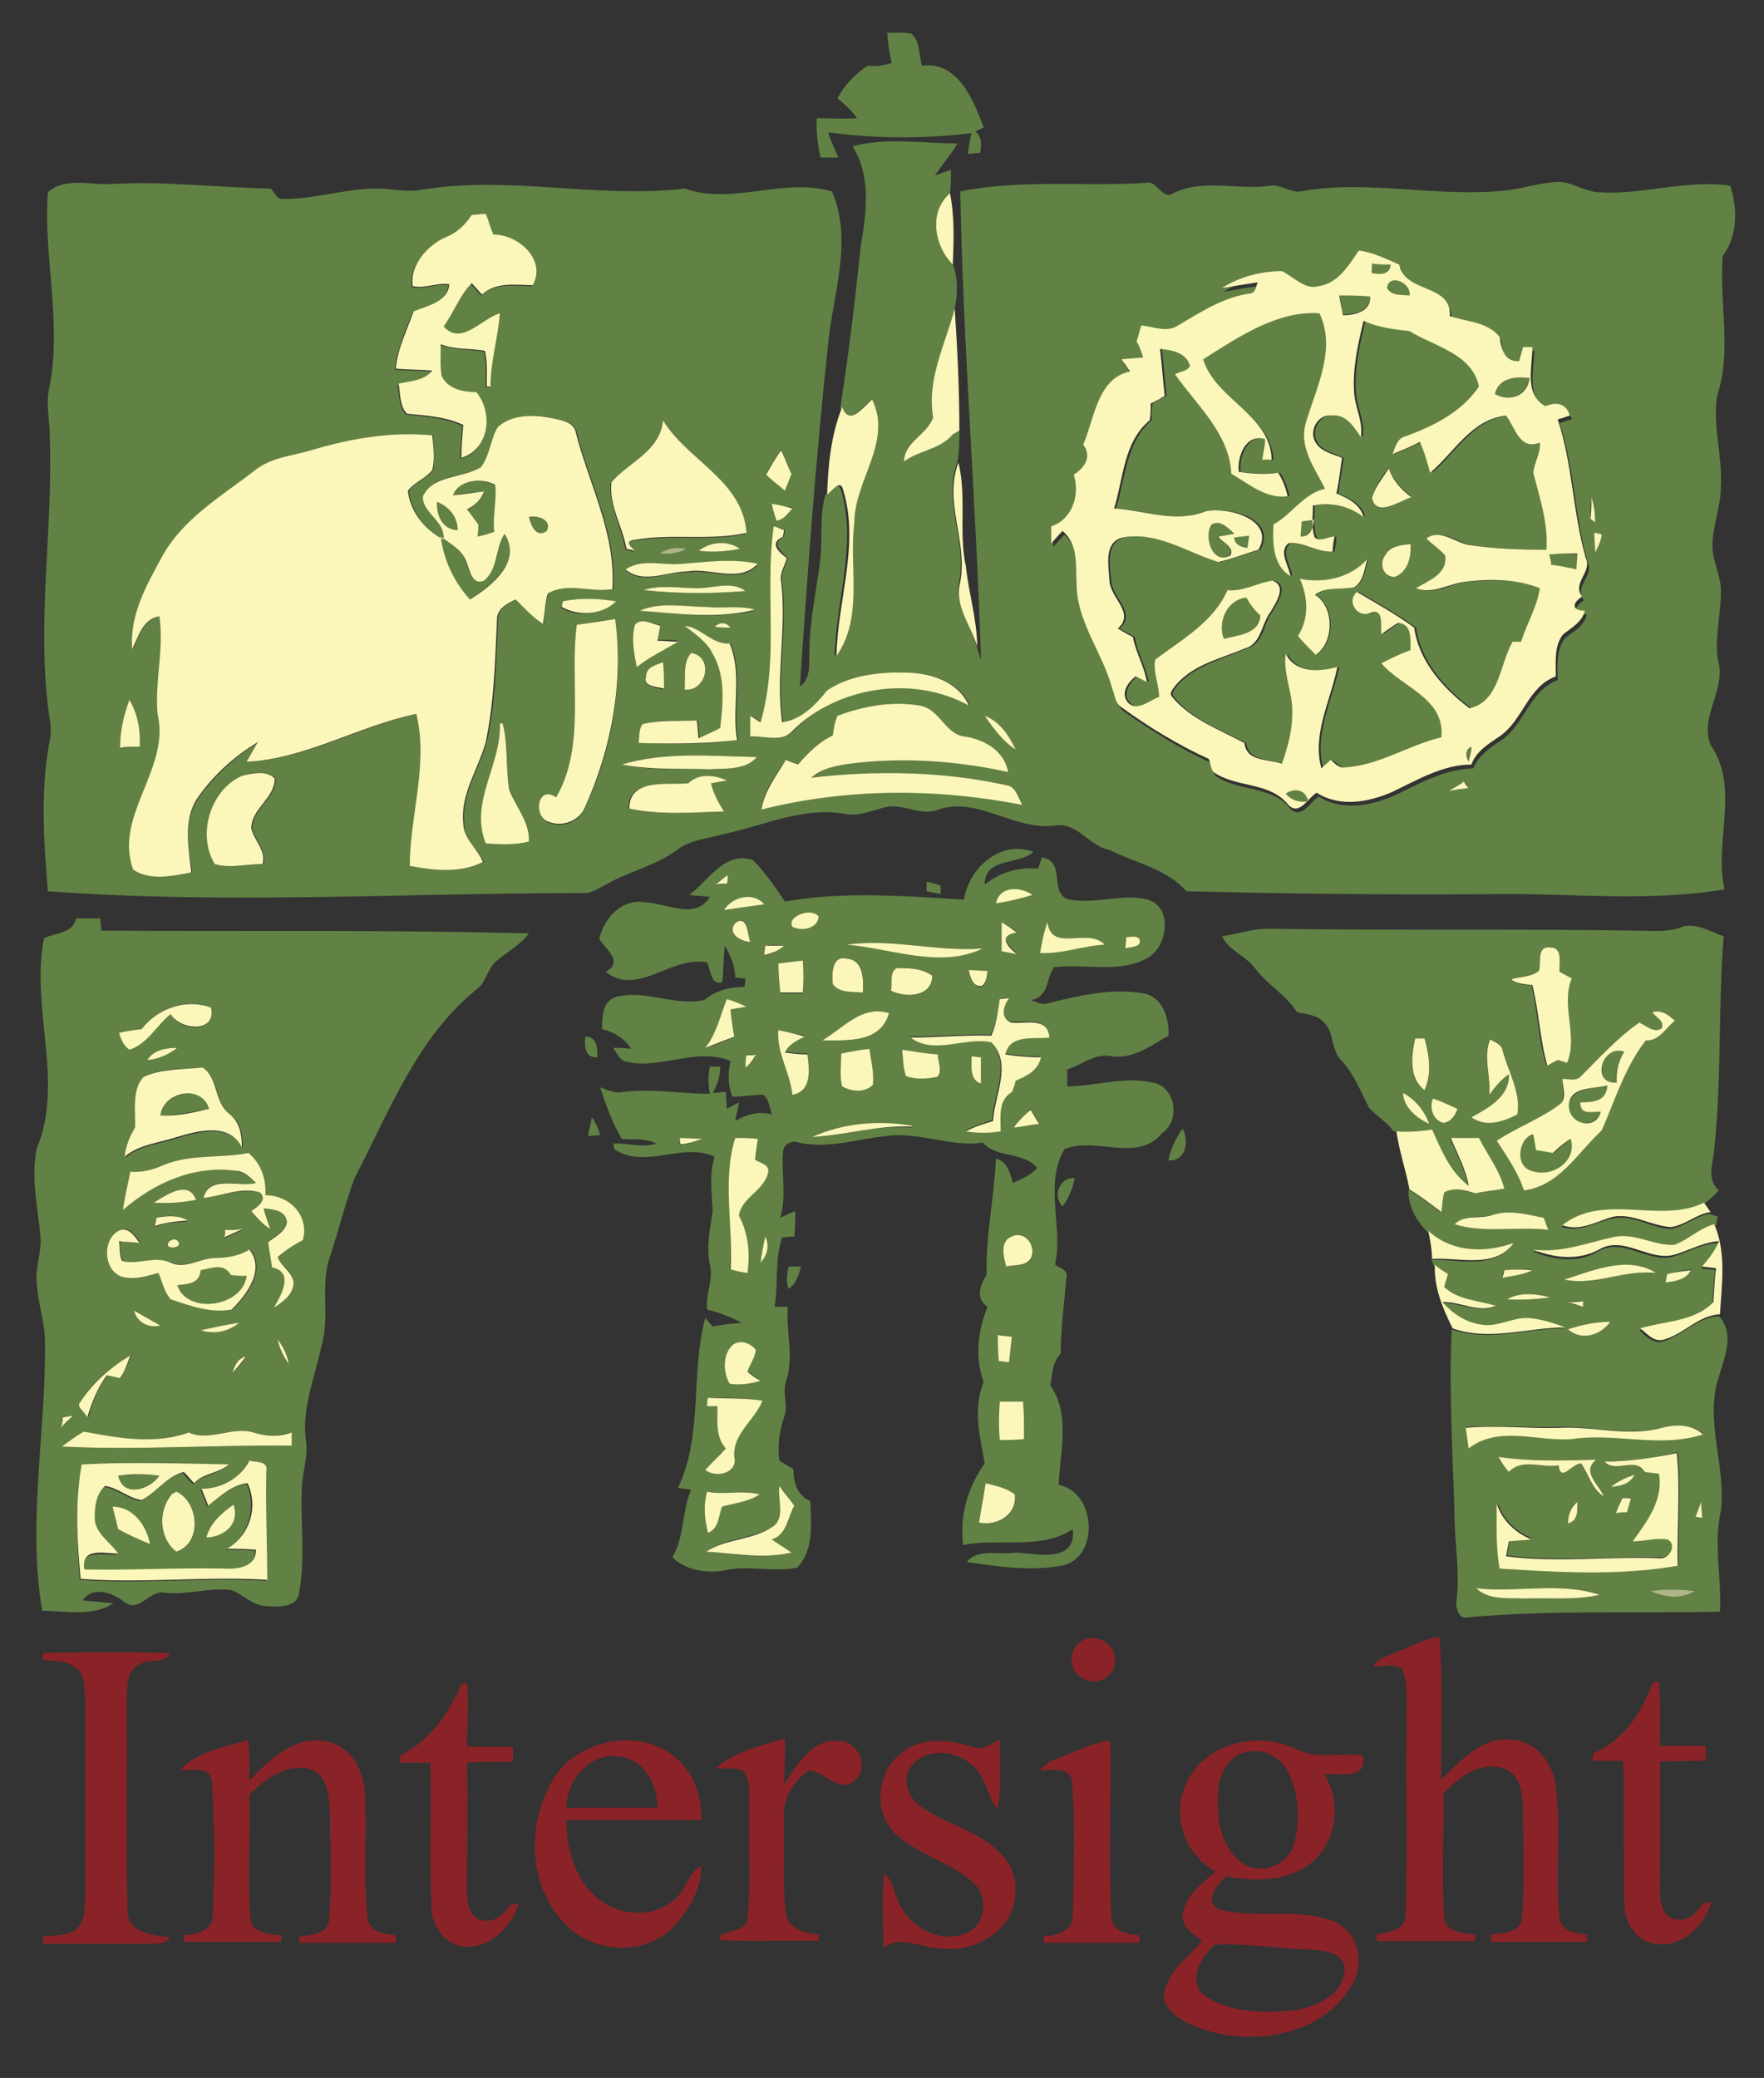
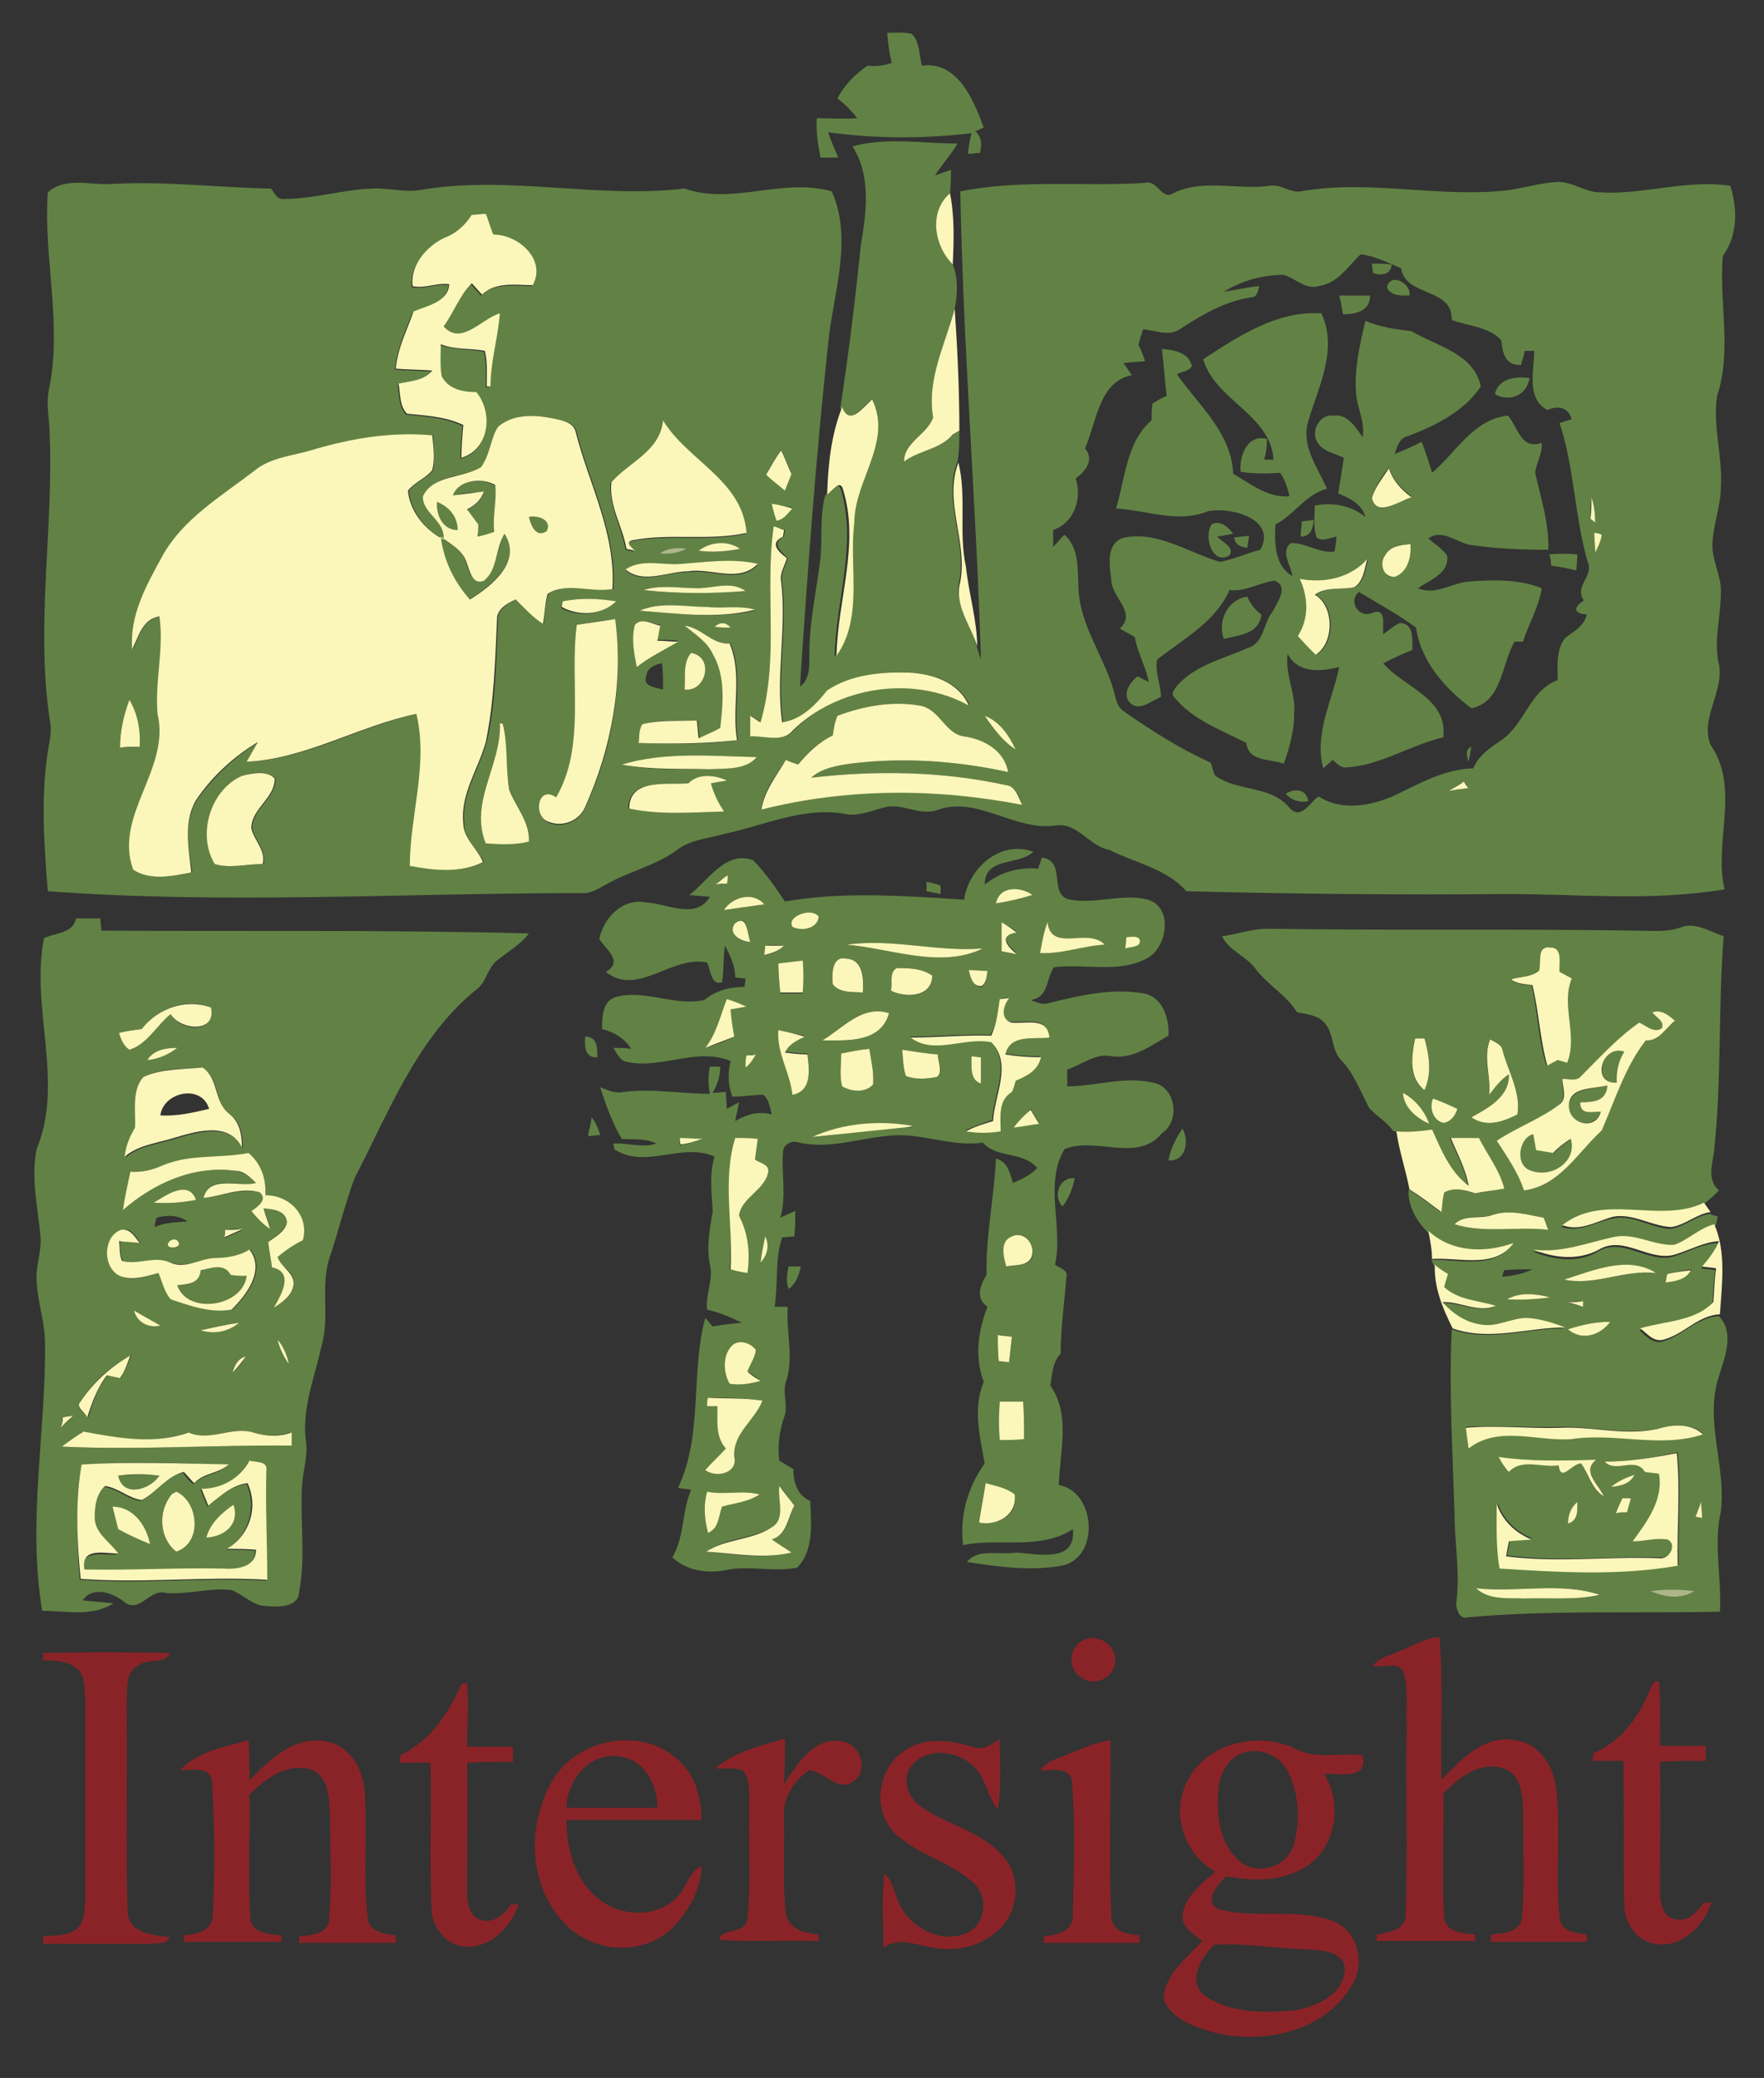
<svg xmlns="http://www.w3.org/2000/svg" version="1.1" id="Layer_1" x="0px" y="0px" viewBox="0 0 188.1 221.5" style="enable-background:new 0 0 188.1 221.5;" xml:space="preserve">
  <rect x="0" y="0" width="188.1" height="221.5" fill="#333333" stroke="none" />
  <style type="text/css">
	.st0{fill:#618244;}
	.st1{fill:#FBF6B9;}
	.st2{fill:#ACB688;}
	.st3{fill:#8A2327;}
</style>
  <g>
    <path class="st0" d="M94.6,3.5c0.9,0,1.8-0.1,2.6,0.1c0.9,0.8,0.8,2.3,1.1,3.4c3.8-0.5,5.5,3.6,6.6,6.6c-0.3,0.1-0.6,0.3-0.9,0.4   c0.7,0.6,0.7,1.4,0.5,2.3c-0.4,0-0.8,0.1-1.3,0.1c0.1-0.7,0.2-1.5,0.4-2.2c-5.1,0.6-10.2,0.6-15.3-0.1c0.3,0.9,0.7,1.8,1.1,2.7   c-0.6,0-1.3,0-1.9,0c-0.3-1.4-0.5-2.8-0.4-4.2c1.4,0,2.8,0.1,4.3,0c-0.6-0.8-1.3-1.5-2.1-2.1c0.7-1.4,1.9-2.6,3.2-3.5   c0.9,0.1,1.8,0,2.6-0.3C94.8,5.6,94.7,4.6,94.6,3.5z" />
    <g>
      <path class="st0" d="M90.9,15.6c3.7-1,7.5-0.3,11.2-0.3c-0.7,1.2-1.7,2.3-2.4,3.4c0.6-0.2,1.1-0.4,1.7-0.6c0,0.8,0,1.7-0.1,2.5    c-2.3,2.1-1.7,5.6,0.3,7.6c0.6,1.5,0.5,3.2,0.2,4.7c-1,3.8-3,7.5-2.3,11.6c-0.6,1.8-3.1,2.5-3.1,4.7c1.6-1.2,3.9-1.3,5.2-2.9    c0.2-0.1,0.5-0.3,0.7-0.4c0,1.1,0,2.2-0.2,3.3c-1.6,4.2,1,8.4,0.2,12.7c-0.6,2.5,1.2,4.6,1.8,6.9c0.2,0.5,0.3,1,0.5,1.5    c-0.5-16.6-1.9-33.2-2.2-49.9c6.5-1.3,13.1-0.5,19.7-0.9c1.3-0.4,1.8,1.9,3,1.1c3.3-1.6,6.9-0.3,10.3-0.8c1.2-0.2,2.2,0.8,3.3,0.6    c7.3-1.3,14.6,0.7,21.9-0.1c1.8-0.2,3.5-0.8,5.4-0.9c1.6-0.1,3,1.1,4.6,1.1c4.6,0.3,9.2-1.4,13.9-0.7c0.8,2.5,0.8,5.3-0.8,7.5    c-0.4,4.9,1,10.1-0.6,14.9c-0.5,3.2,0.6,6.4,0.4,9.7c0,2.1-0.9,4.2-0.9,6.3c0,1.7,1,3.3,0.9,5c0,2.4-0.7,4.8-0.3,7.2    c0.9,3.1-2,6-0.8,9c3.2,4.6,0.3,10.4,1.5,15.4c-7.7,1.3-15.5,0.5-23.2,0.5c-11.4,0.1-22.8,0-34.2-0.3c-2.1-2.4-5.4-3-8.2-4.4    c-2.2-0.4-3.4-3-5.8-2.6c-4.4,0.6-8.4-3.3-12.7-1.6c-1.8,0.5-3.5-0.7-5.2-0.4c-1.4,0.3-2.8,1-4.3,0.8c-4.5-0.9-8.8,1.2-13.1,2.1    c-1.7,0.5-3.6,0.6-5,1.7c-2.3,1.7-5.2,2.3-7.6,3.7c-0.8,0.4-1.6,1-2.6,0.9c-19,0-38,1.2-56.9-0.2C4.7,90,4.3,84.7,5.2,79.5    c0.2-0.9,0.3-1.9,0.1-2.8c-1.5-10.1,0.4-20.2,0-30.3c0-1.6-0.4-3.2-0.1-4.8c1.5-7-0.6-14.1-0.1-21.1c1.9-1.7,4.7-0.7,7-0.9    c5.6-0.3,11.2,0.4,16.8,0.5c0.4,0.5,0.7,1.3,1.5,1.1c3.1,0,6.2-1,9.3-1.1c1.8-0.1,3.6,0.5,5.4,0.1c9.3-1.5,18.7,1,27.9-0.1    c5.1,1.8,10.5-1.2,15.7,0.3c2.3,5.2,0.1,11-0.4,16.3c-1.3,12.1-2.2,24.3-3,36.5c1.1-0.8,1-2.3,1-3.5c0-3.5,0.8-6.9,1.2-10.3    c0.2-2.2-0.1-4.5,0.5-6.6c0.5-0.4,1.4-1.7,1.7-0.5c1.7,5.8-0.6,11.8-0.7,17.7c3-4.1,1.4-9.5,1.9-14.2c0.1-4.5,4.1-8.6,1.9-13.1    c-0.9,0.8-2.4,2.8-3.2,0.8c0.9-5.8,1.6-11.6,2.2-17.4C92.4,22.6,92.9,18.7,90.9,15.6z M50.3,22.9c-0.7,1.1-1.7,2-2.9,2.5    c-1.9,0.9-3.8,3-3.5,5.2c1.3,0.3,2.6-0.4,3.9-0.2c-0.1,1.9-2.4,2.3-3.8,2.9c-0.8,2-1.7,4-1.9,6.1c1.3,0.1,2.6,0.1,3.9,0.2    c-0.9,1.1-2.4,1.1-3.6,1.4c0.2,1.1,0.1,2.4,0.9,3.2c2,0.2,4.1,0.3,6,1.2c-0.1,1.2-0.2,2.3-0.2,3.5c3.1-0.8,3.4-4.8,1.6-7    c-1.4,0-3-0.3-3.7-1.7c-0.2-1.1-0.1-2.3-0.1-3.4c1.5,0.5,3.2,0.4,4.7,0.7c0.3,1.2,0.2,2.5,0.2,3.8c0.1,0,0.3,0,0.4,0    c0-2.7,0.8-5.2,1-7.8c-1.9,0.6-4,3.6-6,1.4c1.1-1.5,1.7-3.2,3-4.6c0.4,0.4,0.7,0.8,1.1,1.2c1.5-1.4,3.5-1,5.4-1    c1.5-2.7-1.6-5.4-4.2-5.4c-0.3-0.7-0.5-1.5-0.8-2.2C51.3,22.9,50.8,22.9,50.3,22.9z M140.6,30.5c-1.4,0.4-2.4-0.8-3.7-1.2    c-2.2,0-4.5,0.6-6.4,1.8c1.3-0.2,2.6-0.5,3.8-0.6c-0.2,0.5-0.2,1.2-0.9,1.2c-2.8,0.4-5.3,1.9-7.6,3.4c-1.2,0.8-2.6,0.1-3.9,0    c-0.2,0.6-0.4,1.1-0.5,1.7c0.3,0.5,0.5,1.1,0.7,1.7c-0.8,0.1-1.5,0.1-2.3,0.2c0.3,0.4,0.6,0.9,0.9,1.3c-3.5,0.6-3.8,5.1-5,7.8    c1,1.2,0.1,2.4-1,3.2c0.7,2.1-0.1,4.7-2.4,5.5c0,0.6,0,1.2,0,1.8c0.4-0.4,0.8-0.9,1.2-1.3c1.6,1.4,1.4,3.7,1.5,5.6    c0.1,4.1,2.8,7.4,3.8,11.2c0.2,0.7,0.3,1.5,1,2c3,2.1,6,4,9.3,5.5c0.2,0.5,0.2,0.9,0.5,1.4c2.4,1.7,5.9,1,7.9,3.4    c1.2,1.4,2.2-0.6,3.1-1.2c2.5,1.6,5.6,1,8.1-0.1c2.7-1.3,5.3-2.8,8.4-2.9c0.6-1.4,1.8-2.2,3-3c2.5-1.7,3-5.3,6-6.4    c0-1.5-0.2-3.2,0.8-4.5c0.9-0.7,2-1.2,2.3-2.5c-1.5-0.1-1.4-0.8-0.3-1.5c-1.1-1.5,1.1-2.6,0.4-4.1c-1.4-4.8-1.4-10-3-14.8    c0.4-0.1,0.8-0.3,1.3-0.4c-0.4-1.3-1.4-1.5-2.6-1c-2.3-1.2-1.4-4.3-1.4-6.3c-0.2,0-0.7,0-1,0c-0.1,0.5-0.3,1-0.4,1.5    c-1.7,0.1-2-1.3-2.1-2.6c-1.3-1.5-3.5-1.5-5.3-2.2c0.1-3.5-4.9-2.4-5.4-5.5c-1.4-0.6-2.8-1.3-4.3-1.5    C143.8,28.3,142.7,30.2,140.6,30.5z M53.1,45.5c-0.9,1.3-0.8,3-1.7,4.3c-2,1.1-5.1,0.7-6.2,3.1c-0.1,1.8,2.4,2.6,2.2,4.6    c-2-0.9-3.6-3-3.8-5.2c0.7-0.9,1.9-1.3,2.6-2.2c0.2-1.2,0-2.5,0-3.7c-4.3-0.4-8.5,0.3-12.6,1.5c-2.1,0.7-4.6,0.8-6.4,2.3    c-3.5,2.8-7.6,5.1-9.8,9.1c-1.6,3-3.5,6.3-3.2,9.9c0.6-1.4,1.1-3.2,2.9-3.5c0.4,3.5-0.5,6.9-0.2,10.4c1.4,5.9-4.7,10.8-2.6,16.6    c1.8,1.2,4.2,0.7,6.2,0.3c-0.4-2.6-1-5.6,0.7-8c1.7-2.3,3.9-4.4,6.4-5.9c-0.4,0.7-0.8,1.4-1.2,2.1c6.4-0.3,12-3.8,18.1-5.1    c1.3,5.4-0.7,10.8-0.7,16.2c2.6,0.5,5.4,0.8,7.8-0.4c-0.6-1.4-2.2-2.5-2.1-4.2c-0.3-3.1,1.6-5.7,2.4-8.6c1-4.3,1-8.7,1.2-13.1    c0-1.1,1.1-1.7,2-2.1c0.9,0.9,1.8,1.9,2.9,2.6c0.1-1.1,0.1-2.2,0.5-3.2c2-1.4,4.6-0.1,6.9-0.5c0.4-5.9-2.5-11.2-3.9-16.7    c-0.2-1.1-1.5-1.3-2.4-1.5C57.1,44.2,54.7,44.1,53.1,45.5z M70.7,44.8c-0.3,3.3-3.7,4.5-5.6,6.7c-0.2,2.4,1.2,4.7,1.6,7.1    c0.3,0.1,0.6,0.1,0.9,0.2c-0.2-0.3-1.1-0.9-0.3-1.1c4-0.8,8.2,0.1,12.2-0.8C79.2,51.2,73.3,49.1,70.7,44.8z M81.7,50.6    c0.7,0.5,1.3,1.1,2,1.6c0.2-0.6,0.5-1.2,0.7-1.8c-0.4-0.8-0.7-1.7-1.1-2.5C82.7,48.8,82.1,49.7,81.7,50.6z M169.7,53    c-0.1,0.8-0.1,1.5-0.1,2.3c0.1,0.1,0.4,0.3,0.5,0.4C170.1,54.8,170,53.8,169.7,53z M82.3,53.7c0.1,0.6,0.3,1.2,0.5,1.7    c0.8-0.1,1.2-0.7,1.7-1.3C83.8,54,83,53.9,82.3,53.7z M82.5,56.1c-1,6.9,0.5,14.1-1.3,20.9c-0.4-0.2-0.7-0.5-1.1-0.7    c0,0.7,0,1.5,0,2.2c1.5-0.1,3.3,0.7,4.5-0.6c4.8-4.8,12.8-6,18.8-2.7c-1.1-2.5-3.9-3.4-6.4-3.5c-3-0.1-6.2,0.2-8.7,1.9    c-1.3,1.6-2.7,3.1-4.8,3.4c-0.7-5,0.5-10-0.1-15c-0.2-0.9,0.4-1.7,0.6-2.5c-0.8-0.8-1.8-1.6-0.4-2.3c0-0.2,0.1-0.5,0.1-0.7    C83.3,56.4,82.9,56.3,82.5,56.1z M170,56.8c0,0.7,0.1,1.4,0.1,2.1c0.3-0.6,0.5-1.2,0.7-1.9C170.6,57,170.2,56.9,170,56.8z     M74.5,58.7c1.5,0.2,3,0.1,4.4-0.2C77.5,57.6,75.7,57.7,74.5,58.7z M70.3,59c1,0.1,2,0,2.9-0.5C72.2,58.3,71.1,58.4,70.3,59z     M72.7,60.1c-2,0.2-4.3-0.6-6,0.7c1.9,1.6,4.5,0.1,6.7,0.2c2.4-0.4,5.5,1.3,7.4-0.8C78.2,59.5,75.4,59.9,72.7,60.1z M68.6,62.9    c3.6,0.4,7.3,0.4,10.9,0.1c-1.5-1.1-3.4-0.3-5.1-0.3C72.5,62.7,70.5,62.3,68.6,62.9z M60,64.1c0,0.2-0.1,0.5-0.2,0.7    c1.8,1,4.3,0.8,5.8-0.6C63.8,63.8,61.9,63.7,60,64.1z M68.2,65.1c4.1,0.3,8.3,0.9,12.3,0c-1.6-0.6-3.4-0.1-5.1-0.3    C73,64.7,70.5,64.1,68.2,65.1z M61.5,66.6c-0.8,6.1,1,12.9-2.2,18.5c-2-1.5-2.5,2-0.8,2.6c1.5,0.6,3.3-0.1,3.9-1.6    c2.9-6.2,4.1-13.2,3.2-20C64.2,66.1,62.9,66.4,61.5,66.6z M67.7,66.6c-0.4,1.5-0.1,3,0.2,4.4c1.4-1,2.9-1.8,4.4-2.7    c-0.7-0.1-1.5-0.1-2.2-0.1c0.1-0.5,0.2-1.1,0.3-1.6C69.5,66.5,68.4,65.8,67.7,66.6z M76.2,66.8c0.6,0,1.1,0.1,1.7,0.1    C77.4,66.3,76.8,66.4,76.2,66.8z M73,66.7c1.1,0.9,2.4,1.7,3.1,3c1.4,2.4,1.1,5.3,0.8,7.9c-0.8,0.4-1.6,0.7-2.3,1.1    c-0.1-0.6-0.1-1.3-0.2-1.9c-1.9,0.1-3.9-0.2-5.8,0.4c-0.4,0.6-0.3,1.3-0.4,2c3.5,0.1,7,0.2,10.5-0.3c-0.6-3.4,0.6-7-0.8-10.3    C75.9,68.7,74.8,66.9,73,66.7z M73,73.5c2.3,0.3,3.2-3.6,0.7-3.9C72.8,70.7,73.1,72.2,73,73.5z M68.9,72.1    c-0.4,1.1,1.1,1.2,1.8,1.4c0-0.9,0-1.9-0.1-2.8C70,70.8,69,71.1,68.9,72.1z M12.8,79.7c0.7,0,1.4-0.1,2.1-0.1    c0.1-1.7-0.2-3.5-1.1-5C13.2,76.2,12.8,77.9,12.8,79.7z M89.3,76.3c-0.3,0.7-0.4,1.4-0.5,2.1c-1.5,0.7-2.7,1.8-3.7,3.1    c-0.4-0.2-0.8-0.3-1.3-0.5c-1.1,1.7-2.4,3.3-2.6,5.3c9.1-2.3,18.6-2.4,27.8-0.5c-0.3-0.8-0.6-1.9-1.7-2.1    c-6.8-1.5-13.9-1.6-20.8-0.8c1.2-1,2.7-1.4,4.2-1.5c5.6-0.7,11.3-0.3,16.8,0.9c-0.4-2.3-2.6-3.4-4.7-3.8c-2.2-0.3-2.7-3.1-4.8-3.3    C95.1,74.7,92.1,75.3,89.3,76.3z M105,76.3c0.9,1.3,1.9,2.7,3.3,3.6C107.6,78.4,106.6,76.9,105,76.3z M53.3,77.1    c0.2,4.4-3.3,8.4-1.5,12.7c1.5,0.1,3.1,0.1,4.6-0.2c0.1-2.1-1.4-3.6-2.1-5.5c-0.4-2.3-0.1-4.8-0.7-7.1    C53.5,77.1,53.4,77.1,53.3,77.1z M66.3,81.5c3.1,0.7,6.3,0.4,9.4,0.5c1.7-0.1,3.7,0.1,5-1.3C75.9,80.6,70.9,80.1,66.3,81.5z     M25.8,82.7C22.4,84.2,21,89,23,92.1c1.6,0.5,3.4,0,5.1,0c0.3-1.5-0.9-2.5-1.2-3.8c0-2.1,2.5-3.2,2.5-5.3    C28.5,82.1,26.9,82.3,25.8,82.7z M73.4,83.5c-2.2,0.2-6.4-0.6-6.4,2.7c3.3,0.7,6.8,0.4,10.1,0.3c-0.5-1-1.1-1.9-1.4-3    c0.6-0.1,1.1-0.2,1.7-0.3C76.2,82.6,74.6,82.4,73.4,83.5z M154.5,84.3c0.7-0.1,1.4-0.2,2.1-0.3c-0.1-0.2-0.3-0.5-0.5-0.7    C155.5,83.7,155,84,154.5,84.3z" />
    </g>
    <path class="st0" d="M146.3,28.1c0.7,0,1.4,0,2.1,0.1c-0.1,1.1-1.1,1.2-2,0.9C146.4,28.9,146.3,28.4,146.3,28.1z" />
    <path class="st0" d="M147.9,30.7c0.2-1.7,2.6-0.6,2.4,0.8C149.5,31.5,148.4,31.6,147.9,30.7z" />
    <path class="st0" d="M142.8,31.5c1.1,0,2.2,0,3.3,0c0,1.7-1.6,2-2.9,2C143.1,32.9,143,32.2,142.8,31.5z" />
    <g>
      <path class="st0" d="M128.3,38.3c3.8-2.5,7.9-5.2,12.6-4.9c1.8,3.8-0.3,7.8-1.4,11.5c-0.8,2.6,1,4.9,2,7.2    c-2.3,0.6-3.5,2.8-5.5,3.8c-0.1,2-0.1,4.4,1.8,5.5c-0.1-1.1-1.3-2.5-0.2-3.5c1.6-0.1,3,1.1,4.7,0.9c0.1-0.5,0.2-1.1,0.2-1.6    c-0.7,0.1-1.5,0.6-2.1,0.1c-0.4-1.1-0.2-2.3-0.2-3.4c1.9-0.4,3.9,0,5.4,1.2c-0.4-1.4-1.7-2-2.9-2.5c0.2-1.2,0.4-2.5,0.6-3.8    c-1-0.5-2.4-0.7-2.9-1.8c-0.6-1.2,0.4-2.9,1.8-2.7c1.5-0.2,2.4,1.3,3.1,2.3c0.3-1.6-0.6-3.1-0.7-4.7c-0.2-2.6,0.4-5.2,1-7.7    c1.6,0.7,3.3,0.9,4.9,1.1c2.7,1.6,6.7,2.4,7.4,5.9c-1.8,2.7-4.9,4.2-7.8,5.3c-0.9,0.2-1.1,1.1-1.4,1.9c1-0.4,1.9-0.8,2.9-1.3    c0.4,1.1,0.8,2.2,1.1,3.3c2.6-2.2,4.4-5.7,8.1-6.1c1.1,1.3,1.4,3.7,3.6,2.9c0.1,1.1-0.6,2.2-0.7,3.2c0.6,2.7,1.5,5.4,1.4,8.2    c-2.7,0-5.5-0.1-8.2-0.5c-1.5-0.2-3.1-1.8-4.6-0.7c0.7,0.6,1.5,1.1,2,1.8c0.3,1.9-1.8,2.6-3.1,3.5c1.8,0.8,3.5-0.5,5.3-0.7    c2.6-0.2,5.4-0.3,7.9,0.7c-0.3,2-1.4,3.8-2,5.7c-0.2,0-0.7,0-0.9,0c-1.4,2.4-1.3,6.4-4.6,7.1c-2.8-2.1-5.4-5-5.9-8.6    c-1.9-1.4-4.1-2.6-6.1-3.8c-1.2,1,0,2.9,1.5,2.2c1.5-0.5,1,1.4,1.1,2.3c0.6-0.4,1.1-0.9,1.8-1.2c1.5,0.1,1.3,1.8,1.3,2.9    c-1.1,0.4-2.1,0.9-3.1,1.4c2.2,2.6,6.9,3.7,6.4,7.9c-3.5,0.8-6.7,3-10.3,3.2c-0.6,0.1-1-0.4-1.5-0.8c-0.3,0.3-0.7,0.6-1,0.9    c-1-3.7,1-7.3,1.7-10.8c-2,0.5-4.4,0.7-5.5-1.4c-0.3,2.2,0.9,4.2,0.7,6.4c0,1.8-0.5,3.6-1.1,5.3c-1.4-0.5-3.8-0.2-4-2.2    c-2.7-1.4-5.8-2.5-7.7-4.9c-0.4-0.4,0.1-0.9,0.4-1.3c1.9-2.1,4.9-2.8,7.4-3.9c1.8-0.5,1.7-2.7,2.7-3.9c0.5-1,1.8-2.7,0.2-3.3    c-1.6,0.2-3.1,1.2-4.8,1c-1.5,3.4-4.9,5.2-7.7,7.4c-0.3,1.3,0.4,2.7,0.4,4c-1.1,0.4-2.4,1.7-3.4,0.5c-0.7-0.9,0.1-2.1,0.9-2.7    c0.4,0.2,0.8,0.4,1.2,0.6c-0.3-1.6-1.2-3.1-1.5-4.8c-0.5-0.3-1.1-0.6-1.6-0.9c1.9-1.7-0.9-3.3-0.9-5.2c-0.2-1.5-0.6-4,1.4-4.5    c3.6-0.7,6.8,1.6,10.2,2.6c1.5-0.3,2.8-0.9,4.3-1.3c1.8-3.3-3.2-4.6-5.6-4.1c-3.2,1.3-6.5-0.1-9.8-0.3c1-3.2,1.1-7.1,3.8-9.4    c0-0.6,0-1.2,0.1-1.8c0.5-0.3,1-0.6,1.5-0.8c-0.2-1.7-0.3-3.3-0.5-5c1.2,0.1,2.8,0.3,3.2,1.8c-0.3,0.6-1.1,0.6-1.6,0.9    c2.3,3.3,5.8,6.2,6,10.6c1.9,1.1,3.7,2.6,6,2.4c-0.2-0.9-0.5-1.8-1-2.5c-1.4,0.1-2.8,0.1-4.2-0.1c-0.2-1.6,0.7-4.1,2.8-3.5    c0,0.8-0.1,1.5-0.3,2.2c0.2,0,0.7,0,1,0C135.5,44.2,129.6,42.7,128.3,38.3z M146.3,53.1c0.6,2.2,2.9,0.3,4.2-0.2    c-1.1-0.8-2-1.8-2.4-3.1C147.4,50.8,146.6,51.8,146.3,53.1z M147.7,59.2c-0.5,0.8-0.2,2.4,0.9,2.3c1.4-0.5,1.9-2.1,1.7-3.5    C149.4,58.1,148.1,58.2,147.7,59.2z M138.6,61.7c0.9,1.9,1,4.2-0.1,6.1c0.6,0.7,1.3,1.3,1.9,2c2-1.3,2-5.2-0.1-6.4    c1.2-0.9,2.8-0.5,4.2-0.8c1-0.6,1.1-2,1.4-3C144,61.6,141.2,62.2,138.6,61.7z" />
    </g>
    <path class="st0" d="M159.4,42c0.4-1.7,2.3-1.9,3.7-1.7C162.8,42.2,160.9,42.9,159.4,42z" />
    <path class="st0" d="M48.3,52.8c0.6-1.7,3.2-1.9,4.5-1c0.2,1.6-0.3,3.3-0.1,5c-0.6,0.2-1.2,0.3-1.8,0.5c0-0.4,0-0.8,0.1-1.3   c-0.4-0.5-0.8-1.1-1.2-1.6c0.8-0.5,1.5-1,1.8-1.9C50.5,52.4,49.4,52.6,48.3,52.8z" />
    <path class="st0" d="M46.6,53.5c1.3,0.4,2.2,1.6,2.2,3C47.2,56.5,46.5,55,46.6,53.5z" />
    <path class="st0" d="M56.4,55.1c0.9-0.2,2.5,0.3,1.9,1.5C57.2,57.4,56.6,55.9,56.4,55.1z" />
    <path class="st0" d="M138.8,55.6c0.4-0.1,0.9-0.1,1.3-0.2c-0.1,0.9-0.3,1.8-1.4,1.8C138.7,56.6,138.8,56.1,138.8,55.6z" />
    <path class="st0" d="M129.2,55.9c0.9-0.5,1.8,0.3,2.3,1c-0.6,0.1-1.1,0.2-1.7,0.3c0.5,0.6,1.9,1.1,1.3,2   C129.3,60.3,128.3,57.2,129.2,55.9z" />
    <path class="st0" d="M53.8,56.9c1.9,3-1.5,5.6-3.8,7c-1.7-1.9-2.8-4.2-3.1-6.7c1.1,0.8,2.5,1.4,2.8,2.8c0.3,0.8,0.6,2.3,1.8,1.8   C53.1,60.7,52.9,58.5,53.8,56.9z" />
    <path class="st0" d="M131.6,57.3c0.5-0.1,1.1-0.1,1.6-0.2c-0.1,0.4-0.1,0.8-0.2,1.3C132.3,58.3,131.7,58.1,131.6,57.3z" />
    <path class="st0" d="M165.2,59.1c1-0.1,2-0.1,3,0c0,0.6-0.1,1.1-0.1,1.7c-0.9-0.2-1.8-0.4-2.7-0.5   C165.4,59.8,165.3,59.4,165.2,59.1z" />
    <path class="st0" d="M130.5,68.1c-0.7-1.9,0.4-4.2,2.5-4.5c0.3,0.7,0.8,1.4,1.5,1.9C134.3,67.6,132.1,67.7,130.5,68.1z" />
    <path class="st0" d="M156.6,81.2c-0.2-0.6-0.4-1.3,0.3-1.6C156.8,80.1,156.7,80.7,156.6,81.2z" />
    <path class="st0" d="M137.1,84.6c1-0.6,2.2-0.5,2.4,0.8C138.6,85.6,137.7,85.3,137.1,84.6z" />
    <g>
      <path class="st0" d="M102.8,95.9c0.5-3.4,3.9-6.4,7.4-5.1c-1.6,1.5-5.2,0.5-5.2,3.5c1.6-1.3,3.6-1.9,5.7-1.7    c0.1-0.4,0.3-0.8,0.4-1.2c2.7,0.4,0.6,4,3,4.5c2.8,0.5,5.6-0.7,8.3,0c2.7,0.8,2.1,5,0,6.2c-3,1.7-6.7,0.6-10,1    c-0.9,1.2-0.5,3.2-2.5,3.5c0.6,0.2,1.3,0.6,2,0.3c3.3-0.8,6.7-1.6,10.1-1c2,0.4,2.7,2.7,2.6,4.5c-1.8,1-3.7,2.5-6,2.2    c-1.8-0.4-3.2,0.9-4.8,1.4c0,0.6,0,1.2,0,1.8c3,0,6.1-1.1,9.1-0.4c2.5,0.4,3,4.1,1,5.4c-2.6,3.2-7.1,0.3-10.4,1.7    c-2.2,3.8-0.1,8.2-1,12.3c0.5,0.4,1.5,0.6,1.2,1.4c-0.2,2.7-0.6,5.4-0.6,8.1c-0.9,0.9-0.9,2.3-1.1,3.4c2.2,3.1,1,7.1,0.9,10.6    c4,0.7,4.4,7.8,0.3,8.6c-3.4,0.6-6.8,0.1-10.1-0.4c1.2-1.5,3.5-0.7,5.2-1c2.2,0.1,6.5,1.2,6.1-2.5c-3.5,2.3-7.9,0.9-11.7,1.7    c-0.4-3.1,0.5-6.2,2.3-8.7c-0.5-2.9-1.3-5.8-0.1-8.7c-1-2.6-0.6-5.5,0.4-8c-1.3-0.9-0.8-2.3-0.1-3.4c-0.1-4.1,0.8-8.2,1-12.4    c1.2,0.3,1.5,1.5,1.8,2.6c0.9-0.4,1.9-0.8,2.6-1.6c-1.5-1.8-4.3-1-5.8-2.7c-3.5,0.5-6.8-1.2-10.3-0.7c-3.1,0.3-6.1,1.4-9.3,0.7    c-0.8-0.3-1.7,0.2-1.7,1c-0.2,2.3,0.4,4.7-0.3,7c0.5-0.2,1-0.5,1.6-0.7c0,0.9,0,1.8-0.1,2.7c-0.4,0-0.9,0.1-1.3,0.1    c-0.8,2.4-0.4,4.9-0.8,7.4c0.5,0,1,0,1.4,0c-0.2,2.7,0.7,5.4-0.2,8c-0.4,1.3,0.3,2.6-0.2,3.8c-0.5,1.5-0.7,3-0.5,4.6    c0.5,0.3,1,0.6,1.5,0.9c0,1.4,0.4,2.8,1.8,3.4c0.1,2.4,0.4,5.3-1.4,7.1c-2.4,0.5-4.9-0.2-7.3,0.2c-2,0.5-4.5,0.2-6-1.3    c1.3-2.2,1-4.9,2-7.2c-0.5-0.1-1-0.1-1.4-0.2c2.7-5.7,1.3-12.1,2.9-18.1c0.3,0.3,0.5,0.6,0.8,0.9c1-0.2,2-0.3,3.1-0.4    c-1.2-0.6-2.4-1.1-3.7-1.4c-0.2-1.6,0.7-3.2,0.3-4.8c-0.4-1.9,0-3.8,0.3-5.7c-0.1-1.9-0.4-3.9,0.2-5.8c-3.4-1.6-7.4,1.4-10.7-0.8    c0-0.2-0.1-0.5-0.1-0.6c1.5-0.1,3.1,0.5,4.6,0c-1.2-0.6-2.5-0.4-3.7-0.5c-1-1.7-1.7-3.6-2.3-5.5c0.8,0.3,1.6,0.7,2.5,0.5    c3.1-0.4,6.1,0.2,9.2,0.2c-0.2-1-0.2-2,0-2.9c0.3,0,0.8,0,1.1,0c0,1-0.3,1.9-0.8,2.8c0.5,0,0.9-0.1,1.4-0.1c0,0.6,0.1,1.2,0.1,1.8    c0.4-0.2,0.9-0.5,1.3-0.7c-0.1,0.7-0.3,1.3-0.4,2c1.2-0.7,2.5-1.1,3.9-0.7c-0.2-0.7-0.3-1.6-0.9-2.1c-1.1,0-2.2,0.2-3.3,0.2    c-0.5-1.2-0.5-2.5-0.2-3.8c-3.6-1.5-7.4,0.9-11,0.1c-0.8-0.1-1.1-0.9-1.5-1.5c0.6,0,1.2,0,1.9,0.1c-0.7-1.1-1.8-1.8-3.1-2.1    c0-1.2,0-2.9,1.4-3.4c3.1-0.9,6.3,1,9.5,0.3c1.2-1,2.7-1.4,4.3-1.4c0-0.2,0.1-0.7,0.1-0.9c-0.4,0-0.8-0.1-1.1-0.1    c0-1.2-0.5-2.3-1.1-3.4c-0.2,1.3-0.1,2.6-0.3,3.9c-1.2,0.4-1.2-1.3-1.6-2.1c-3.8-0.8-7.4,3.7-10.8,1c1.9-1.1,0.1-2.3-0.7-3.5    c0.5-2.3,2.5-4.4,5-3.9c2.2,0.1,5.3,1.9,6.8-0.6c-0.7-0.1-1.5-0.1-2.2-0.2c2-1.5,3.9-4.8,6.8-3.7c1.3,1.3,2.4,2.9,3.4,4.4    C89.9,95,96.4,95.5,102.8,95.9z M76.3,94.3c0.4,0,0.8-0.1,1.2-0.1c0-0.2,0-0.7,0.1-0.9C77.2,93.6,76.7,93.9,76.3,94.3z     M106.2,96.3c1.3-0.2,2.6-0.5,3.9-0.9C108.8,94.6,106.6,94.5,106.2,96.3z M77.2,97c1.4-0.2,2.9-0.4,4.3-0.6    C80.3,95,78.1,95.6,77.2,97z M85.5,97.4c-0.6,0.2-1.4,0.7-1,1.4c1,0.5,2.7,0.2,2.8-1.1C86.8,97.3,86.1,97.2,85.5,97.4z M78.4,98.4    c-0.9,1.1,0.6,2.1,1.6,2C79.7,99.5,79.7,97.3,78.4,98.4z M106.8,98.3c0,1,0,2,0,3c0.5,0.1,1.1,0.2,1.6,0.3c-1-0.9-1.9-1.9,0-2.3    C107.9,98.9,107.3,98.6,106.8,98.3z M110.9,101.6c2.3,0.1,4.5-0.9,6.9-0.9c-1.8-1.9-5.7,0.9-6.1-2.4    C111.4,99.4,111.1,100.5,110.9,101.6z M120.1,99.9c0,0.3-0.1,0.9-0.1,1.2c0.6-0.2,1.7-0.1,1.5-1C121.1,99.7,120.5,100,120.1,99.9z     M90.3,100.7c4.7,0.4,10,2.6,14.5,0.4C99.9,101.5,95.1,100,90.3,100.7z M81.6,100.8c0,0.2-0.1,0.7-0.1,1c0.8-0.1,1.5-0.4,2.1-1    C82.9,100.7,82.2,100.7,81.6,100.8z M83,102.7c0,1.1,0.1,2.1,0.2,3.2c0.8,0,1.6,0,2.4,0c0.1-1.1,0.1-2.3,0-3.4    C84.7,102.5,83.9,102.6,83,102.7z M88.8,104.9c0.7,1,2.1,0.8,3.2,0.9c0.1-1.3,0.2-3.5-1.7-3.6C88.7,101.8,88.7,103.7,88.8,104.9z     M95,105.6c1.6,0.8,4.4,0.8,4.4-1.6c-1-0.8-2.5-0.8-3.8-0.8C94.9,103.7,95.2,104.8,95,105.6z M103.3,103.4    c0.2,0.8,0.4,1.8,1.4,1.8c0.5-0.4,0.5-1.1,0.6-1.6C104.6,103.5,104,103.4,103.3,103.4z M106.6,106.5c-0.2,1.3-0.3,2.7-1,3.8    c-2.9-0.1-5.8,0.2-8.6,0.2c2.6,1.9,5.8,0,8.6,0.5c2.3,2.3,0.3,5.7,0.2,8.4c-1,0.3-2,0.7-2.9,1.1c1.2,0.2,2.5,0.2,3.7,0    c0-1.5-0.3-3.3,1.2-4.2c0.1-0.4,0.2-0.8,0.4-1.2c1.2-0.4,2.4-1.1,2.7-2.5c-1.3,0-2.5-0.1-3.8-0.3c0.5-2.2,3-1.6,4.7-1.8    c-0.2-2.3-2.5-1.4-4.1-1.6c-1.2-0.5-0.7-1.8-0.2-2.6C107.2,106.4,106.9,106.4,106.6,106.5z M77.5,106.5c-0.6,1.8-1.1,3.7-2.3,5.2    c1.1-0.3,2.1-0.7,3.1-1.2c-0.2-1-0.3-1.9-0.4-2.9c0.6-0.1,1.1-0.2,1.7-0.3C78.9,107,78.2,106.8,77.5,106.5z M87.7,110.9    c2.6,0,6.2,0.3,7.1-2.9C91.9,107.1,89.9,109.6,87.7,110.9z M83,109.8c-0.1,2.4,1.2,4.5,1.5,6.8c2.1-0.4,1.8-2.7,1.6-4.3    c-0.8,0-1.6-0.1-2.4-0.2c0.4-0.9,1.3-1.2,2.1-1.7C84.8,110.2,83.9,110,83,109.8z M89.7,112.3c0,1.2-0.2,2.3,0.1,3.5    c1,0.6,2.4,0.7,3.3-0.2c0.1-1.3-0.2-2.5-0.4-3.8C91.7,111.9,90.7,112.1,89.7,112.3z M96.2,111.9c0.1,0.9,0.1,1.9,0.4,2.8    c1.1,0.3,2.2,0.3,3.3,0.1c0.8-0.5,0.1-1.6,0.1-2.4C98.7,112.3,97.5,112.1,96.2,111.9z M79.6,112.5c0,0.4-0.1,0.9-0.1,1.3    c0.4-0.4,0.8-0.9,1.1-1.4C80.3,112.4,79.8,112.5,79.6,112.5z M103.6,112.6c0,1.1-0.2,2.4,1,2.9c0-0.9,0-1.9,0-2.8    C104.4,112.7,103.9,112.6,103.6,112.6z M108.1,120.2c0.9-0.2,1.8-0.3,2.7-0.5c-0.3-0.5-0.6-1-0.9-1.5    C109.3,118.9,108.7,119.5,108.1,120.2z M86.6,121.2c3.6-0.2,7-1.3,10.6-1l0-0.1C93.7,119.4,89.9,119.7,86.6,121.2z M72.5,121.3    c0,0.2,0,0.6,0,0.8c0.8-0.2,1.6-0.4,2.3-0.6C74,121.4,73.3,121.3,72.5,121.3z M78.4,121.3c-1.3,4.6-0.1,9.3-0.6,14    c0.6,0.1,1.2,0.2,1.8,0.4c0.3-2.1,0.1-4.2-0.9-6.1c0.2-2,2.7-2.7,3.1-4.6c0.2-0.8-0.9-1-1.4-1.4c0.1-0.7,0.2-1.5,0.3-2.2    C79.9,121.3,79.1,121.3,78.4,121.3z M107.9,131.8c-1.3,0.6-0.8,2.1-0.5,3.2c0.9-0.2,2,0,2.6-0.8    C110.5,132.9,109.3,131,107.9,131.8z M81.6,131.8c-0.2,0.9-0.4,1.9-0.5,2.8C81.8,133.8,82.1,132.8,81.6,131.8z M106.4,142.3    c0,0.9,0,1.8,0.1,2.8c0.4,0,0.7,0.1,1.1,0.1c0.1-0.9,0.2-1.8,0.3-2.7C107.4,142.4,106.9,142.3,106.4,142.3z M78.2,143.3    c-1.2,1-1.1,2.9-0.4,4.2c1.1,0.2,2.2,0,3.3-0.3c-0.5-0.4-0.9-0.7-1.4-1c0.3-0.8,0.7-1.5,0.9-2.3C80.1,143.2,79,142.9,78.2,143.3z     M75.5,149c0,0.2-0.1,0.7-0.1,0.9c0.3,0,0.8,0,1.1,0c0,1.5-0.2,3.2,0.9,4.5c-0.7,0.8-1.5,1.5-2.2,2.3c1.1,0.8,3.5,0.3,3.1-1.4    c-0.3-2.5,2.1-3.9,3-6C79.3,149,77.4,149,75.5,149z M106.6,149.4c-0.1,1.4,0,2.7,0,4.1c0.9,0,1.7-0.1,2.6-0.1c0-1.3,0-2.7-0.1-4    C108.2,149.4,107.4,149.4,106.6,149.4z M105.1,158.1c-0.2,1.4-0.5,2.8-0.7,4.2c1.9,0.4,4.2-0.7,3.8-3    C107.3,158.7,106.2,158.4,105.1,158.1z M83.1,158.4c-0.2,1.4,0.7,3.4-0.8,4.4c-2.2,1.3-4.9,1.1-7,2.6c3,0.3,6.1,0.8,9.1,0.1    c-0.7-0.5-1.4-0.9-2.1-1.4c1.6-0.5,1.8-2.3,2.4-3.6C84.2,159.8,83.7,159.1,83.1,158.4z M75.4,159c-0.4,1.4-0.3,2.9,0.1,4.4    c1.2-0.5,1.1-1.8,1.5-2.8c1.3-0.4,2.8-0.5,4-1.3C79.1,158.8,77.2,159.4,75.4,159z" />
    </g>
    <path class="st0" d="M98.8,94c0.5,0.1,1,0.2,1.5,0.4c0,0.2,0,0.7,0,0.9c-0.5-0.1-1-0.2-1.5-0.3C98.8,94.7,98.8,94.2,98.8,94z" />
    <g>
      <path class="st0" d="M8.1,97.9c0.9,0,1.7,0,2.6,0c0,0.4,0.1,0.9,0.1,1.3c15.2,0.1,30.4-0.1,45.6,0.3c-0.9,1.2-2.2,1.9-3.3,2.8    c-1.1,0.8-1.2,2.3-2.2,3.1c-6.4,5.1-9.4,13.1-13.1,20.2c-1,2.7-1.7,5.6-2.6,8.3c-1.1,3.1,0,6.4-0.9,9.5c-0.7,3.3-2.1,6.6-1.7,10    c0.3,1.7-0.3,3.3-0.4,5c-0.2,3.8,0.4,7.6-0.3,11.3c-0.1,1.7-2.3,1.6-3.5,1.5c-1.4,0-2.4-1.2-3.7-1.7c-2.3-0.3-4.6,0.5-7,0.3    c-1.7-0.5-2.8,2.2-4.4,1c-1.2-1-3.4-1.8-4.5-0.2c1.1,0.1,2.2,0.2,3.3,0.3c-2.3,1.5-5.1,0.8-7.6,0.8c-1.6-9.5,0.4-19,0.3-28.5    c0-2.3-0.8-4.4-0.9-6.7c-0.1-1.6,0.6-3.2,0.4-4.9c-0.3-3-1-6.1-0.4-9.1c3-7.2-0.7-15.1,0.8-22.5C6,99.4,7.8,99.5,8.1,97.9z     M15.1,109.7c-0.8,0.1-1.6,0.2-2.4,0.4c0.3,0.7,0.5,1.4,1.1,1.8c1.9-0.7,2.9-2.6,4.4-3.8c1,1.8,4.8,2.2,4.3-0.7    C19.8,106.3,16.8,107.5,15.1,109.7z M15.7,113c1.2-0.1,2.3-0.6,3.2-1.3C17.7,111.7,16.4,111.9,15.7,113z M15.3,114.8    c-1.3,1.4-0.8,3.7-0.8,5.5c-0.6,0.9-1,1.9-1.1,3.1c1.3-1.2,3.2-1.4,4.9-1.9c2.4-0.7,6.1-2,7.6,0.9c0-1.4-0.2-2.8-1.4-3.6    c-1.6-1.2-1.1-3.8-2.8-4.9C19.6,113.9,17.3,113.8,15.3,114.8z M17.4,124.2c-1.1,0.5-2.3,0.8-3.5,0.7c-0.3,1.4-0.6,2.7-0.8,4.1    c3.3-2.9,7.6-4.8,12-4.2c0.9,0.1,1.6,0.7,2.2,1.3c-1.9,0.5-5-1-5.6,1.6c2-0.2,4.1-1.1,6-0.6c0.9,0.8-0.2,1.6-0.9,2    c0.6,0.7,1.2,1.4,2,1.9c-0.2-0.8-0.4-1.5-0.7-2.2c1,0,2.4,0.2,2.5,1.5c-0.3,1-1.3,1.5-2,2.1c0.2,0.9,0.3,1.8,0.4,2.7    c2.4,0.5,1,3,0.2,4.3c0.9-0.6,2.1-1.3,2.1-2.5c0.2-1.3-1.3-1.8-1.7-2.9c0.8-0.8,1.8-1.3,2.7-1.8c0.7-2.6-1.5-4.8-4-4.8    c0.1-1.7-0.5-3.3-1.8-4.5C23.5,123.6,20.3,123.1,17.4,124.2z M16.4,128.2c1.5,0.1,3,0,4.5-0.3C20.1,125.7,17.7,127.4,16.4,128.2z     M16.7,129.8c-0.1,0.3-0.2,0.6-0.2,1c1.1-0.5,2.3-0.5,3.5-0.6C19,129.5,17.8,129.5,16.7,129.8z M13,136.1c1.3,0.5,2.7-0.1,4-0.4    c0.4,1,0.6,2,1.3,2.8c2.1,0.6,4.3,1.5,6.5,1.1c1.6-1.6,3.6-4.2,1.9-6.4c-1.2,0.7-2.5,0.9-3.8,0.9c-1.5,0-3,1.1-4.6,0.5    c-1.7-0.7-3.5,0.3-5.2-0.2c-0.3-0.6-0.3-1.4-0.3-2.1c0.7,0.1,1.5,0.1,2.2,0.2c-0.5-0.6-1-1.7-2-1.4    C10.9,131.8,10.9,135.4,13,136.1z M24,131.1c0,0.2-0.1,0.6-0.1,0.9c0.7-0.3,1.3-0.6,2-0.9C25.3,131,24.7,131,24,131.1z M18,132.4    c-0.4,0.7,1,0.9,1.1,0.2C19,132,18.2,132,18,132.4z M14.3,139.7c0.3,1.3,1.6,1.9,2.8,1.6C16.2,140.8,15.3,140.2,14.3,139.7z     M21.4,141.8c1.4,0.5,2.9,0.1,4.1-0.8C24.2,141.2,22.8,141.5,21.4,141.8z M29.6,142.8c0.2,0.9,0.5,1.8,1.2,2.6    C30.6,144.4,30.2,143.5,29.6,142.8z M8.6,149.4c-0.6,0.7,0.5,1.2,0.8,1.7c0.5-1.6,1-3.2,2.1-4.5c0.5,0.1,0.9,0.2,1.4,0.3    c0.4-0.8,0.8-1.6,1.1-2.4C11.8,145.6,9.9,147.3,8.6,149.4z M24.8,146.3c0.6-0.5,1.1-1.1,1.4-1.7C25.4,144.8,24.9,145.5,24.8,146.3    z M6.7,151.1c-0.1,0.4-0.1,0.7-0.2,1.1c0.4-0.4,0.9-0.8,1.3-1.3C7.5,151,7.1,151.1,6.7,151.1z M6.6,154.2    c8.1,0.4,16.3-0.2,24.4-0.1c0-0.5,0-1,0-1.4c-1.3,0.4-2.7,0.4-4.1,0c-2.3-0.7-4.6,1-6.9,0c-3.6,1.3-7.6,0.7-11.2-0.1    C8.2,153.1,7.4,153.6,6.6,154.2z M8.7,156.1c-0.7,4.1-0.5,8.2-0.2,12.3c6.6,0.5,13.3-0.3,19.9,0.1c0-3.9-0.1-7.8-0.1-11.6    c0.2-1.1-1.1-0.9-1.8-1.1c-1,1.9-3,3-5.1,3c0.2,0.6,0.5,1.2,0.7,1.8c1.3-1,2.5-2.2,4.2-2.4c1.1,2.5,0.2,5.6-2.2,7    c1,0,2.1,0,3.1,0.1c0,1.9-2.1,2-3.5,2c-4.9-0.1-9.8,0.2-14.8,0.1c-0.4-2.3,2.1-1.6,3.6-1.7c-0.9-1.3-2.6-2.3-2.5-4    c0-1.1,0.2-2.4,1.1-3.2c1.4,0.2,2.5,1.3,3.9,1.5c1.6-0.8,2.7-2.6,4.5-3c0.3,0.4,0.7,0.9,1.1,1.2c1-1,2.6-1,3.7-2    C19.2,155.9,13.9,155.8,8.7,156.1z M18.3,159.3c-1.5,1.7-1.3,4.6,0.5,6.1c2.8-0.8,2.4-5.3,0-6.4C18.7,159.1,18.5,159.3,18.3,159.3    z M22,163.9c1.9-0.2,3.6-1.4,2.9-3.5C23.7,161.4,22.4,162.4,22,163.9z M12,160.6c0.2,0.8,0.4,1.6,0.6,2.4c1.1,0.5,2.2,1.1,3.4,1.6    C15.5,162.6,14.2,160.6,12,160.6z" />
    </g>
    <g>
      <path class="st0" d="M179.1,98.9c1.6-0.7,3.2,0.4,4.7,0.9c-0.6,7.5-0.2,15.1-1,22.6c-0.1,1.5-0.9,3.3,0.5,4.5    c-0.5,0.5-1,1-1.7,1.5c-4.8,2.3-10.7-1.1-15.1,2.4c1.9,0.6,3.6-0.5,5.4-0.9c2.2-0.5,4.1,1,6.2,1.1c1.5-0.2,2.7-1.4,4.2-1.6    c0.2,0.1,0.7,0.2,0.9,0.3c-0.1,0.2-0.2,0.7-0.2,0.9l-0.3,0.1c-1.6,0.4-2.7,1.7-4.3,2.2c-2.2,0.1-4.3-1.4-6.6-0.8    c-2.8,0.6-5.5,1.7-8.4,1.3c2.2,0.9,4.9,1.3,7,0c2.7-1.6,5.4,1.4,8.2,0.5c1.5-0.5,2.9-1.3,4.6-1.4c-0.3,1-1.1,1.9-1.8,2.7    c0.5,0.1,1,0.1,1.5,0.2c-0.2,1.2-0.2,2.4-0.3,3.6c-2,2.1-5.2,2-7.8,2.8c0.7,0.6,1.5,1.5,2.5,1.2c2.1-0.6,3.7-2.6,6-2.7    c1.7,1.8,0.6,4.4,0,6.4c-1.6,4.7,0.8,9.6,0.2,14.4c-0.8,3.5,0.1,7.1-0.1,10.7c-9,0.2-18-0.2-26.9,0.6c-0.9,0.3-1.3-1-1.2-1.7    c0.4-3.1-0.2-6.2-0.2-9.4c-0.2-6.5-0.6-13.1-0.3-19.6c3.9,1.4,8-0.1,12-0.1c-1.3-0.4-2.6-0.9-3.9-1c-1.7-0.1-3.3,1-5,0.7    c-1.7-0.2-3.1-1.2-4.2-2.4c1.9-0.1,3.8,1.1,5.7,0.4c-1.8-0.6-4-0.6-5.5-2c0.1-0.5,0.2-0.9,0.4-1.4c-0.5-0.3-0.9-0.7-1.4-1    c-0.1-0.2-0.2-0.5-0.3-0.6c2.9-0.1,6.7,1.1,8.7-1.7c-3.1,1.1-6.6,1.1-9.1-1.3c-1.2-1.2-2.1-2.8-2-4.5c1.2,0.7,2.3,1.6,3.4,2.4    c0.1-0.7,0.1-1.4,0.3-2.1c1-0.6,2.2-0.2,3.3,0.1c1-0.1,2.1-0.3,3.1-0.5c-0.5-2-1.8-3.6-2.7-5.4c-1,0-2,0-3,0    c0.7,1.7,1.6,3.2,1.9,5.1c-2-1.4-2.9-3.8-3.9-6c-1.3,0.3-2.5,0.3-3.8,0.2l-0.2,0c-0.7-1-1.8-1.6-2.6-2.5c-0.9-1.7-1.6-3.6-2.9-5    c-1.2-1.1-0.8-3-1.9-4.1c-0.7-0.8-1.9-0.9-2.9-1.1c-1.1-1.8-3.1-2.9-4.4-4.6c-1-1.4-2.8-1.9-3.6-3.5c1.6-0.2,3.2-0.8,4.8-0.8    c13.1,0.2,26.2,0,39.3,0.2C176.1,99.2,177.6,99.4,179.1,98.9z M164.1,103.5c-0.9,0.7-2.1,0.6-3.1,0.9c0.7,0.5,1.5,0.6,2.3,0.6    c0.7,2.8,0.7,5.8,1.6,8.6c0.4-0.2,0.8-0.4,1.1-0.6c0.3,0.1,0.7,0.2,1,0.3c1.2-2.9-0.7-6,0.5-9c-0.4-0.2-0.9-0.5-1.3-0.7    c-0.1-0.9,0.4-2.6-1-2.6C163.8,100.8,164.4,102.6,164.1,103.5z M176.2,107.9c0.4,0.5,1.3,0.9,1,1.7c-0.8,0.6-1.7-0.3-2.4-0.6    c-2.3,1.6-4.2,3.7-6.2,5.7c-0.5,0.6-1.4,0.3-2,0.3c-0.1,0.9,0.5,2.2-0.4,2.8c-2,1.6-4.5,2.4-6.6,3.8c1.1,1.7,2.3,3.3,2.9,5.3    c3.8-0.5,5.7-4,8.3-6.4c1.4-3.3,2.5-6.8,4.7-9.6c1.4,0.1,2.1-1.3,3.1-2.1C177.9,108.2,177.2,107.6,176.2,107.9z M150.9,110.7    c-0.4,1.8-0.8,4.2,1,5.5c0.8-1.8,0.5-3.7,0-5.5C151.6,110.7,151.2,110.7,150.9,110.7z M158.9,110.8c-0.9,1.9,0.1,3.9-0.1,5.9    c0.5-0.9,1.2-1.7,2.1-2.2c0.1,2.4-2.2,3.6-4,4.6c1.6,1.1,3.3,0.5,4.9-0.3c0.4-2.5-1-4.6-1.6-6.9    C160.1,111.2,159.4,111.1,158.9,110.8z M149.6,116.5c0.2,1.6,1.5,2.6,2.8,3.3C151.9,118.4,150.9,117.3,149.6,116.5z M152.8,117.1    c-0.3,1,0.1,2.3,1.1,2.6c0.8-0.1,1.3-0.8,1.5-1.5C154.5,117.9,153.7,117.4,152.8,117.1z M159.2,129.5c-1.4,0.4-3-0.1-4.1,1    c3.3,1,6.7,0.2,10,0.6c-0.2-0.4-0.3-0.9-0.5-1.3C162.9,129.5,161,128.9,159.2,129.5z M166.8,136.4c3.3,0.7,6.5-1.1,9.8-0.7    C173.5,133.8,169.8,135.4,166.8,136.4z M160.4,135.4c-0.1,0.2-0.2,0.6-0.2,0.7c1.1-0.1,2.2-0.3,3.2-0.8    C162.4,135.3,161.4,135.3,160.4,135.4z M177.8,135.8c0,0.2-0.1,0.6-0.1,0.8c1-0.1,2.1-0.3,2.7-1.3    C179.5,135.4,178.6,135.6,177.8,135.8z M160.7,138.5c1.5,0.1,3.1,0,4.6-0.2C163.8,137.9,162.1,137.7,160.7,138.5z M167.1,138.8    c0.5,0.2,1.1,0.3,1.6,0.5c0-0.1,0-0.4,0-0.6C168.2,138.7,167.7,138.7,167.1,138.8z M167.2,141.7c1.5,1.3,3.5,0.6,4.5-0.8    C170.2,140.9,168.7,141.2,167.2,141.7z M177.2,152.2c-3.6,0.9-7.3-0.2-10.9-0.1c-3.3,0.1-6.7-0.2-10,0c0.1,0.7,0.2,1.5,0.3,2.2    c3.2-2.4,7.4-0.6,11-1c4.6-0.7,9.4,1,14-0.5C180.4,151.8,178.7,151.8,177.2,152.2z M171.1,155.8c1.2,1.3,3.4-0.6,4.4,1    c0.5,0.1,1,0.1,1.5,0.2c0.5,2.8-1.3,5-2.8,7.2c1.2-0.1,2.4-0.4,3.7-0.2c1.1,0.5,0.2,2.2-0.9,2c-5.4-0.1-10.9,0.5-16.3-0.2    c0.1-0.5,0.2-1,0.3-1.6c0.8-0.1,1.6-0.1,2.4-0.2c-1.7-0.7-3.1-2-3.7-3.8c0,2.3-0.2,4.6,0.3,6.9c6.3,0.5,12.7,0.8,19-0.3    c-0.1-4,0.3-8-0.1-12C176.2,155.4,173.7,155.8,171.1,155.8z M159.8,155.3c0.3,0.6,0.6,1.1,1.1,1.6c1.3-1.6,3.5-0.4,5.3-0.7    c0.1,1.9,1.4-0.2,2.4-0.2c0.8,1.2,1.1,2.8,2.4,3.5c-0.5-1.4-2.4-2.6-0.8-3.9C166.7,155.7,163.2,155.8,159.8,155.3z M171.8,158.5    c0.9-0.1,2-0.3,2.5-1.3C173.4,157.5,172.6,157.9,171.8,158.5z M173,159.7c-0.2,0.5-0.5,1-0.7,1.5c0.4,0,0.8,0,1.2-0.1    c0.1-0.5,0.3-1,0.4-1.5C173.7,159.7,173.2,159.7,173,159.7z M167.2,162.4c1.1-0.3,1-1.4,1-2.3    C167.5,160.7,167.2,161.5,167.2,162.4z M180.8,161.7c0.2,0,0.5,0.1,0.7,0.1c0-0.6-0.1-1.2-0.1-1.7    C181.2,160.6,181,161.2,180.8,161.7z M157.4,169.3c1.4,1.2,3.4,1,5.2,1.1c2.7-0.1,5.4,0.2,8.1-0.4    C166.3,168.6,161.8,169.8,157.4,169.3z M176,169.6c1.5,0.7,3.3,0.9,4.7,0C179.2,169.4,177.6,169.5,176,169.6z" />
    </g>
    <path class="st0" d="M62.4,110.5c1.3,0,1.3,1.2,1.3,2.2C62.4,112.8,62.3,111.6,62.4,110.5z" />
    <path class="st0" d="M172.4,115.4c-2.7,0.2-1.6-4.1,0.8-3.3C172.6,113.2,172.2,114.3,172.4,115.4z" />
    <path class="st0" d="M167.3,118c0-2.1,2.7-1.9,4.1-2.3c-0.1,1.7-1.5,1.8-2.9,1.8c0,1.4,1.2,1,2.2,1   C170.1,120.4,167.3,119.9,167.3,118z" />
-     <path class="st0" d="M17.1,118.9c0.3-2.4,4.5-3.4,5.2-0.7C20.6,118.5,18.8,118.9,17.1,118.9z" />
    <path class="st0" d="M63.1,119.1c0.4,0.5,0.7,1.2,0.9,1.9c-0.4,0-0.9,0.1-1.3,0.1C62.8,120.5,63,119.8,63.1,119.1z" />
    <path class="st0" d="M124.6,123.7c0.2-1.2,0.8-2.4,1.5-3.4C126.8,121.6,126.5,123.8,124.6,123.7z" />
    <path class="st0" d="M163.3,124.8c-1.8-0.5-1.5-3.6,0.3-3.9c0.1,0.6,0.2,1.1,0.3,1.7c0.6,0.1,1.2,0.2,1.8,0.3   c0.6-0.6,1.2-1.1,1.9-1.5C168.3,123.9,165.5,125.6,163.3,124.8z" />
    <path class="st0" d="M113.3,128.6c-1.1-1.1-0.3-3.2,1.3-3C114.4,126.6,114,127.7,113.3,128.6z" />
    <path class="st0" d="M21.4,135.4c1.1-0.2,2.5-0.8,3.2,0.5c0.6,0,1.1,0,1.7,0.1c-0.4,3.3-6.2,4.2-7.4,1   C20,137,21.3,136.8,21.4,135.4z" />
    <path class="st0" d="M84.1,135c0.4,0,0.8,0,1.3,0c-0.2,0.9-0.5,1.8-1.3,2.4C83.8,136.6,83.9,135.8,84.1,135z" />
    <path class="st0" d="M12.6,157.3c1.5-0.1,3-0.2,4.4,0C16,158.8,13,159.7,12.6,157.3z" />
  </g>
  <g>
    <path class="st1" d="M101.6,28.2c-2-2-2.6-5.6-0.3-7.6C101.8,23.1,101.7,25.7,101.6,28.2z" />
    <path class="st1" d="M50.3,22.9c0.5,0,1-0.1,1.5-0.1c0.3,0.7,0.5,1.5,0.8,2.2c2.7,0,5.7,2.7,4.2,5.4c-1.8,0-3.9-0.4-5.4,1   c-0.4-0.4-0.7-0.8-1.1-1.2c-1.3,1.3-1.9,3.1-3,4.6c1.9,2.1,4-0.8,6-1.4c-0.2,2.6-1,5.2-1,7.8c-0.1,0-0.3,0-0.4,0   c0-1.3,0.1-2.6-0.2-3.8c-1.6-0.3-3.2-0.1-4.7-0.7c0,1.1-0.1,2.3,0.1,3.4c0.7,1.4,2.3,1.7,3.7,1.7c1.8,2.2,1.4,6.1-1.6,7   c0-1.2,0.1-2.3,0.2-3.5c-1.9-0.9-4-1-6-1.2c-0.8-0.8-0.7-2.1-0.9-3.2c1.3-0.3,2.7-0.3,3.6-1.4c-1.3-0.1-2.6-0.1-3.9-0.2   c0.2-2.2,1.2-4.1,1.9-6.1c1.4-0.6,3.7-1,3.8-2.9c-1.3-0.2-2.6,0.5-3.9,0.2c-0.3-2.2,1.5-4.3,3.5-5.2C48.6,24.9,49.6,24,50.3,22.9z" />
    <g>
-       <path class="st1" d="M140.6,30.5c2.1-0.3,3.2-2.2,4.3-3.8c1.5,0.2,2.9,0.9,4.3,1.5c0.6,3.1,5.6,2,5.4,5.5c1.8,0.6,4,0.6,5.3,2.2    c0.2,1.3,0.5,2.7,2.1,2.6c0.1-0.5,0.3-1,0.4-1.5c0.2,0,0.7,0,1,0c0,2.1-0.9,5.1,1.4,6.3c1.2-0.5,2.2-0.3,2.6,1    c-0.4,0.1-0.8,0.3-1.3,0.4c1.6,4.8,1.6,9.9,3,14.8c0.7,1.5-1.5,2.6-0.4,4.1c-1.1,0.7-1.1,1.5,0.3,1.5c-0.3,1.2-1.4,1.8-2.3,2.5    c-1,1.2-0.8,3-0.8,4.5c-3,1.1-3.5,4.7-6,6.4c-1.2,0.8-2.5,1.6-3,3c-3,0-5.7,1.6-8.4,2.9c-2.5,1.1-5.6,1.7-8.1,0.1    c-1,0.6-1.9,2.6-3.1,1.2c-2-2.4-5.5-1.7-7.9-3.4c-0.3-0.4-0.3-0.9-0.5-1.4c-3.3-1.5-6.4-3.4-9.3-5.5c-0.7-0.4-0.7-1.3-1-2    c-1-3.8-3.8-7.1-3.8-11.2c-0.1-1.9,0.2-4.2-1.5-5.6c-0.4,0.4-0.8,0.9-1.2,1.3c0-0.6,0-1.2,0-1.8c2.2-0.7,3.1-3.3,2.4-5.5    c1.1-0.7,2-1.9,1-3.2c1.2-2.7,1.5-7.1,5-7.8c-0.3-0.4-0.6-0.9-0.9-1.3c0.8-0.1,1.5-0.1,2.3-0.2c-0.2-0.6-0.4-1.2-0.7-1.7    c0.2-0.6,0.3-1.1,0.5-1.7c1.3,0.1,2.7,0.8,3.9,0c2.4-1.4,4.8-3,7.6-3.4c0.7,0,0.7-0.7,0.9-1.2c-1.3,0.2-2.6,0.4-3.8,0.6    c1.9-1.2,4.2-1.8,6.4-1.8C138.2,29.7,139.2,30.9,140.6,30.5z M146.3,28.1c0,0.3,0,0.8,0,1c0.9,0.2,1.9,0.2,2-0.9    C147.7,28.2,147,28.2,146.3,28.1z M147.9,30.7c0.5,0.9,1.6,0.7,2.4,0.8C150.5,30.1,148.1,29.1,147.9,30.7z M142.8,31.5    c0.1,0.7,0.3,1.4,0.4,2.1c1.3,0,3-0.4,2.9-2C145.1,31.5,143.9,31.5,142.8,31.5z M128.3,38.3c1.3,4.3,7.2,5.9,7.3,10.7    c-0.2,0-0.7,0-1,0c0.1-0.7,0.3-1.5,0.3-2.2c-2.1-0.6-3,1.9-2.8,3.5c1.4,0.2,2.8,0.3,4.2,0.1c0.5,0.8,0.8,1.6,1,2.5    c-2.3,0.3-4.1-1.3-6-2.4c-0.2-4.3-3.7-7.3-6-10.6c0.5-0.3,1.3-0.3,1.6-0.9c-0.4-1.4-1.9-1.7-3.2-1.8c0.2,1.7,0.3,3.3,0.5,5    c-0.5,0.3-1,0.6-1.5,0.8c0,0.6,0,1.2-0.1,1.8c-2.8,2.3-2.8,6.2-3.8,9.4c3.3,0.2,6.6,1.6,9.8,0.3c2.4-0.5,7.4,0.9,5.6,4.1    c-1.4,0.4-2.8,1-4.3,1.3c-3.3-1-6.5-3.3-10.2-2.6c-2,0.5-1.5,2.9-1.4,4.5c0,1.9,2.8,3.5,0.9,5.2c0.5,0.3,1,0.6,1.6,0.9    c0.3,1.6,1.2,3.1,1.5,4.8c-0.4-0.2-0.8-0.4-1.2-0.6c-0.8,0.6-1.6,1.7-0.9,2.7c1,1.2,2.4-0.2,3.4-0.5c0-1.3-0.7-2.8-0.4-4    c2.8-2.1,6.2-4,7.7-7.4c1.7,0.2,3.2-0.8,4.8-1c1.6,0.6,0.3,2.4-0.2,3.3c-1,1.3-1,3.4-2.7,3.9c-2.6,1.1-5.5,1.7-7.4,3.9    c-0.3,0.4-0.8,0.9-0.4,1.3c2,2.4,5.1,3.5,7.7,4.9c0.2,2,2.5,1.7,4,2.2c0.6-1.7,1.1-3.5,1.1-5.3c0.1-2.2-1-4.2-0.7-6.4    c1.1,2.1,3.6,1.9,5.5,1.4c-0.7,3.6-2.7,7.1-1.7,10.8c0.3-0.3,0.7-0.6,1-0.9c0.4,0.3,0.8,0.9,1.5,0.8c3.7-0.2,6.8-2.4,10.3-3.2    c0.4-4.2-4.2-5.3-6.4-7.9c1-0.5,2-1,3.1-1.4c0-1.1,0.2-2.8-1.3-2.9c-0.6,0.3-1.2,0.8-1.8,1.2c-0.1-0.8,0.3-2.8-1.1-2.3    c-1.4,0.7-2.7-1.2-1.5-2.2c2,1.2,4.2,2.4,6.1,3.8c0.5,3.6,3.1,6.5,5.9,8.6c3.2-0.7,3.2-4.7,4.6-7.1c0.2,0,0.7,0,0.9,0    c0.6-1.9,1.7-3.7,2-5.7c-2.5-1-5.3-1-7.9-0.7c-1.8,0.2-3.5,1.4-5.3,0.7c1.3-0.8,3.4-1.5,3.1-3.5c-0.6-0.7-1.4-1.2-2-1.8    c1.5-1.1,3.1,0.5,4.6,0.7c2.7,0.4,5.4,0.5,8.2,0.5c0.2-2.8-0.7-5.5-1.4-8.2c0.1-1.1,0.8-2.1,0.7-3.2c-2.2,0.8-2.6-1.6-3.6-2.9    c-3.7,0.4-5.5,3.9-8.1,6.1c-0.3-1.1-0.6-2.2-1.1-3.3c-0.9,0.5-1.9,0.9-2.9,1.3c0.3-0.8,0.5-1.7,1.4-1.9c3-1.1,6-2.6,7.8-5.3    c-0.7-3.5-4.8-4.3-7.4-5.9c-1.7-0.2-3.4-0.4-4.9-1.1c-0.6,2.5-1.2,5.1-1,7.7c0.1,1.6,1,3.1,0.7,4.7c-0.7-1.1-1.6-2.5-3.1-2.3    c-1.4-0.2-2.4,1.5-1.8,2.7c0.5,1.1,1.9,1.4,2.9,1.8c-0.2,1.3-0.3,2.5-0.6,3.8c1.2,0.5,2.5,1.1,2.9,2.5c-1.6-1.2-3.5-1.6-5.4-1.2    c0,1.1-0.2,2.3,0.2,3.4c0.6,0.5,1.4-0.1,2.1-0.1c-0.1,0.5-0.2,1.1-0.2,1.6c-1.7,0.1-3.1-1.1-4.7-0.9c-1.1,0.9,0,2.3,0.2,3.5    c-1.9-1.1-1.9-3.6-1.8-5.5c2-1.1,3.2-3.3,5.5-3.8c-1.1-2.2-2.9-4.5-2-7.2c1.1-3.7,3.2-7.7,1.4-11.5    C136.2,33.1,132.1,35.9,128.3,38.3z M159.4,42c1.6,0.9,3.5,0.2,3.7-1.7C161.6,40.1,159.8,40.3,159.4,42z M138.8,55.6    c0,0.5-0.1,1-0.1,1.6c1.1,0,1.3-0.9,1.4-1.8C139.7,55.5,139.2,55.5,138.8,55.6z M129.2,55.9c-0.9,1.3,0.1,4.4,2,3.3    c0.5-0.9-0.9-1.4-1.3-2c0.6-0.1,1.1-0.2,1.7-0.3C130.9,56.2,130.1,55.4,129.2,55.9z M131.6,57.3c0.1,0.8,0.7,1,1.4,1.1    c0.1-0.4,0.1-0.8,0.2-1.3C132.7,57.2,132.2,57.2,131.6,57.3z M165.2,59.1c0.1,0.4,0.2,0.7,0.2,1.1c0.9,0.1,1.8,0.3,2.7,0.5    c0-0.6,0.1-1.1,0.1-1.7C167.3,59,166.3,59,165.2,59.1z M130.5,68.1c1.5-0.4,3.8-0.5,3.9-2.5c-0.6-0.5-1.1-1.2-1.5-1.9    C130.9,63.9,129.8,66.2,130.5,68.1z M156.6,81.2c0.1-0.5,0.3-1.1,0.3-1.6C156.2,79.9,156.3,80.6,156.6,81.2z M137.1,84.6    c0.6,0.7,1.5,1,2.4,0.8C139.2,84.1,138,84,137.1,84.6z" />
-     </g>
+       </g>
    <path class="st1" d="M99.5,44.5c-0.7-4.1,1.3-7.8,2.3-11.6c0.3,4.3,0.5,8.7,0.5,13c-0.2,0.1-0.5,0.3-0.7,0.4   c-1.3,1.6-3.6,1.7-5.2,2.9C96.4,47.1,98.9,46.3,99.5,44.5z" />
    <path class="st1" d="M89.8,43.4c0.8,2.1,2.2,0,3.2-0.8c2.2,4.5-1.9,8.6-1.9,13.1c-0.6,4.7,1,10.1-1.9,14.2   c0.1-5.9,2.5-11.9,0.7-17.7c-0.3-1.2-1.2,0.2-1.7,0.5C88.3,49.6,88.6,46.4,89.8,43.4z" />
    <g>
      <path class="st1" d="M53.1,45.5c1.6-1.4,3.9-1.3,5.9-0.9c0.9,0.2,2.2,0.4,2.4,1.5c1.4,5.5,4.3,10.8,3.9,16.7    c-2.3,0.4-4.9-0.8-6.9,0.5c-0.3,1-0.3,2.1-0.5,3.2c-1.1-0.7-2-1.7-2.9-2.6c-0.9,0.4-2,1-2,2.1c-0.2,4.4-0.3,8.8-1.2,13.1    c-0.8,2.9-2.7,5.5-2.4,8.6c0,1.7,1.5,2.7,2.1,4.2c-2.4,1.2-5.2,0.9-7.8,0.4c0-5.4,2-10.8,0.7-16.2c-6.2,1.3-11.8,4.8-18.1,5.1    c0.4-0.7,0.8-1.4,1.2-2.1c-2.5,1.5-4.7,3.5-6.4,5.9c-1.6,2.3-1,5.3-0.7,8c-2,0.4-4.4,0.9-6.2-0.3c-2.1-5.8,4-10.7,2.6-16.6    c-0.3-3.5,0.7-6.9,0.2-10.4c-1.8,0.3-2.2,2.1-2.9,3.5c-0.3-3.6,1.5-6.8,3.2-9.9c2.2-4,6.3-6.4,9.8-9.1c1.8-1.5,4.2-1.6,6.4-2.3    c4.1-1.2,8.3-1.9,12.6-1.5c0.1,1.2,0.3,2.5,0,3.7c-0.7,0.9-1.9,1.3-2.6,2.2c0.2,2.2,1.8,4.2,3.8,5.2c0.2-2-2.3-2.8-2.2-4.6    c1.1-2.3,4.2-1.9,6.2-3.1C52.3,48.4,52.3,46.7,53.1,45.5z M48.3,52.8c1.1-0.1,2.2-0.3,3.3-0.4c-0.3,0.9-1,1.5-1.8,1.9    c0.4,0.5,0.8,1.1,1.2,1.6c0,0.4,0,0.8-0.1,1.3c0.6-0.1,1.2-0.3,1.8-0.5c-0.2-1.7,0.3-3.4,0.1-5C51.5,50.9,48.9,51.1,48.3,52.8z     M46.6,53.5c-0.1,1.4,0.6,3,2.2,3C48.8,55.1,47.9,54,46.6,53.5z M56.4,55.1c0.2,0.9,0.8,2.3,1.9,1.5    C58.9,55.4,57.3,54.9,56.4,55.1z M53.8,56.9c-1,1.6-0.7,3.8-2.2,5c-1.2,0.5-1.5-1-1.8-1.8C49.4,58.6,48,58,47,57.2    c0.3,2.5,1.4,4.8,3.1,6.7C52.4,62.5,55.7,59.9,53.8,56.9z" />
    </g>
    <path class="st1" d="M70.7,44.8c2.6,4.3,8.5,6.4,8.9,12c-4,0.9-8.2,0-12.2,0.8c-0.8,0.2,0,0.8,0.3,1.1c-0.3-0.1-0.6-0.1-0.9-0.2   c-0.4-2.4-1.9-4.6-1.6-7.1C67,49.3,70.4,48.1,70.7,44.8z" />
    <path class="st1" d="M81.7,50.6c0.5-0.9,1-1.8,1.6-2.6c0.4,0.8,0.7,1.7,1.1,2.5c-0.2,0.6-0.5,1.2-0.7,1.8   C83,51.7,82.3,51.2,81.7,50.6z" />
    <path class="st1" d="M102.4,62c0.8-4.3-1.8-8.5-0.2-12.7c0.9,3.7,0,7.5,0.8,11.1c0.3,2.9,1.2,5.7,1.2,8.6l0-0.1   C103.5,66.6,101.7,64.5,102.4,62z" />
    <path class="st1" d="M146.3,53.1c0.3-1.2,1.2-2.2,1.8-3.2c0.4,1.3,1.3,2.3,2.4,3.1C149.2,53.4,146.8,55.2,146.3,53.1z" />
    <path class="st1" d="M169.7,53c0.3,0.9,0.4,1.8,0.4,2.7c-0.1-0.1-0.4-0.3-0.5-0.4C169.7,54.5,169.7,53.7,169.7,53z" />
    <path class="st1" d="M82.3,53.7c0.7,0.1,1.5,0.3,2.2,0.5c-0.5,0.5-0.9,1.2-1.7,1.3C82.6,54.9,82.4,54.3,82.3,53.7z" />
    <path class="st1" d="M82.5,56.1c0.4,0.1,0.7,0.3,1.1,0.4c0,0.2-0.1,0.5-0.1,0.7c-1.5,0.7-0.5,1.6,0.4,2.3c-0.2,0.8-0.8,1.6-0.6,2.5   c0.6,5-0.6,10,0.1,15c2.1-0.3,3.6-1.9,4.8-3.4c2.5-1.7,5.8-2,8.7-1.9c2.5,0.1,5.3,1,6.4,3.5c-6-3.3-14-2-18.8,2.7   c-1.1,1.3-3,0.5-4.5,0.6c0-0.7,0-1.5,0-2.2c0.4,0.2,0.7,0.5,1.1,0.7C83.1,70.2,81.5,63.1,82.5,56.1z" />
    <path class="st1" d="M170,56.8c0.2,0,0.6,0.1,0.8,0.2c-0.1,0.7-0.4,1.3-0.7,1.9C170.1,58.2,170,57.5,170,56.8z" />
    <path class="st1" d="M74.5,58.7c1.3-1,3.1-1.1,4.4-0.2C77.4,58.8,75.9,58.9,74.5,58.7z" />
    <path class="st1" d="M147.7,59.2c0.5-1,1.7-1.1,2.7-1.2c0.1,1.4-0.3,3-1.7,3.5C147.4,61.5,147.1,60,147.7,59.2z" />
    <path class="st1" d="M72.7,60.1c2.7-0.2,5.4-0.6,8.1,0c-2,2.1-5,0.4-7.4,0.8c-2.2,0-4.8,1.4-6.7-0.2C68.5,59.5,70.7,60.3,72.7,60.1   z" />
    <path class="st1" d="M138.6,61.7c2.6,0.5,5.4-0.1,7.2-2.1c-0.3,1-0.4,2.4-1.4,3c-1.4,0.3-3-0.1-4.2,0.8c2.1,1.2,2.1,5.1,0.1,6.4   c-0.6-0.6-1.3-1.3-1.9-2C139.6,65.9,139.5,63.7,138.6,61.7z" />
    <path class="st1" d="M68.6,62.9c1.9-0.6,3.8-0.2,5.8-0.2c1.7,0,3.6-0.8,5.1,0.3C75.9,63.3,72.3,63.3,68.6,62.9z" />
    <path class="st1" d="M60,64.1c1.9-0.4,3.8-0.3,5.7,0c-1.5,1.5-4,1.6-5.8,0.6C59.9,64.6,60,64.3,60,64.1z" />
    <path class="st1" d="M68.2,65.1c2.3-1,4.8-0.4,7.2-0.4c1.7,0.2,3.5-0.2,5.1,0.3C76.5,66,72.2,65.4,68.2,65.1z" />
    <path class="st1" d="M61.5,66.6c1.4-0.2,2.7-0.4,4.1-0.6c0.9,6.8-0.4,13.8-3.2,20c-0.6,1.5-2.4,2.2-3.9,1.6c-1.7-0.5-1.2-4,0.8-2.6   C62.5,79.5,60.7,72.7,61.5,66.6z" />
    <path class="st1" d="M67.7,66.6c0.7-0.8,1.8-0.1,2.7,0.1c-0.1,0.5-0.2,1.1-0.3,1.6c0.7,0,1.5,0.1,2.2,0.1c-1.5,0.9-3,1.6-4.4,2.7   C67.6,69.6,67.3,68.1,67.7,66.6z" />
    <path class="st1" d="M76.2,66.8c0.6-0.5,1.2-0.5,1.7,0.1C77.3,66.9,76.8,66.9,76.2,66.8z" />
    <path class="st1" d="M73,66.7c1.8,0.2,2.9,2,4.8,1.9c1.4,3.3,0.2,6.9,0.8,10.3c-3.5,0.4-7,0.4-10.5,0.3c0.1-0.7,0-1.4,0.4-2   c1.9-0.5,3.9-0.3,5.8-0.4c0.1,0.6,0.1,1.3,0.2,1.9c0.8-0.4,1.6-0.7,2.3-1.1c0.3-2.6,0.6-5.5-0.8-7.9C75.4,68.4,74.1,67.6,73,66.7z" />
    <path class="st1" d="M73,73.5c0.1-1.3-0.2-2.9,0.7-3.9C76.2,70,75.3,73.8,73,73.5z" />
-     <path class="st1" d="M68.9,72.1c0-1,1-1.2,1.8-1.5c0.1,0.9,0.1,1.9,0.1,2.8C70.1,73.2,68.5,73.2,68.9,72.1z" />
    <path class="st1" d="M12.8,79.7c0-1.8,0.4-3.5,1-5.1c0.9,1.5,1.2,3.3,1.1,5C14.2,79.6,13.5,79.6,12.8,79.7z" />
    <path class="st1" d="M89.3,76.3c2.7-1,5.7-1.6,8.7-1.1c2.2,0.3,2.7,3,4.8,3.3c2.1,0.3,4.3,1.5,4.7,3.8c-5.5-1.2-11.2-1.6-16.8-0.9   c-1.5,0.2-3.1,0.5-4.2,1.5c6.9-0.8,14-0.7,20.8,0.8c1,0.1,1.3,1.3,1.7,2.1c-9.2-1.8-18.7-1.8-27.8,0.5c0.3-2,1.6-3.6,2.6-5.3   c0.4,0.2,0.8,0.3,1.3,0.5c1-1.2,2.2-2.4,3.7-3.1C88.9,77.7,89,77,89.3,76.3z" />
    <path class="st1" d="M105,76.3c1.6,0.6,2.6,2.1,3.3,3.6C106.9,79,105.9,77.6,105,76.3z" />
    <path class="st1" d="M53.3,77.1c0.1,0,0.3,0,0.3,0c0.6,2.3,0.3,4.7,0.7,7.1c0.7,1.8,2.2,3.4,2.1,5.5c-1.5,0.4-3.1,0.3-4.6,0.2   C50,85.5,53.5,81.5,53.3,77.1z" />
    <path class="st1" d="M66.3,81.5c4.6-1.4,9.6-0.9,14.4-0.8c-1.2,1.4-3.3,1.2-5,1.3C72.6,81.9,69.4,82.1,66.3,81.5z" />
    <path class="st1" d="M25.8,82.7c1.1-0.3,2.7-0.6,3.5,0.3c0,2.1-2.5,3.2-2.5,5.3c0.3,1.3,1.6,2.4,1.2,3.8c-1.7,0-3.5,0.5-5.1,0   C21,89,22.4,84.2,25.8,82.7z" />
    <path class="st1" d="M73.4,83.5c1.1-1.1,2.8-0.9,4.1-0.3c-0.6,0.1-1.2,0.2-1.7,0.3c0.3,1.1,0.8,2.1,1.4,3   c-3.4,0.1-6.8,0.4-10.1-0.3C67.1,82.9,71.2,83.7,73.4,83.5z" />
    <path class="st1" d="M154.5,84.3c0.5-0.3,1.1-0.6,1.6-1c0.1,0.2,0.3,0.5,0.5,0.7C155.8,84.1,155.1,84.2,154.5,84.3z" />
    <path class="st1" d="M76.3,94.3c0.4-0.3,0.8-0.7,1.3-1c0,0.2,0,0.7-0.1,0.9C77.1,94.2,76.7,94.2,76.3,94.3z" />
    <path class="st1" d="M106.2,96.3c0.4-1.9,2.6-1.8,3.9-0.9C108.8,95.8,107.5,96.1,106.2,96.3z" />
    <path class="st1" d="M77.2,97c0.9-1.4,3.1-2,4.3-0.6C80.1,96.6,78.6,96.8,77.2,97z" />
    <path class="st1" d="M85.5,97.4c0.6-0.2,1.4-0.2,1.8,0.3c-0.1,1.3-1.8,1.6-2.8,1.1C84.1,98.1,84.9,97.6,85.5,97.4z" />
    <path class="st1" d="M78.4,98.4c1.3-1,1.3,1.2,1.6,2C79,100.4,77.5,99.5,78.4,98.4z" />
    <path class="st1" d="M106.8,98.3c0.5,0.3,1.1,0.7,1.6,1.1c-1.9,0.3-1.1,1.4,0,2.3c-0.5-0.1-1.1-0.2-1.6-0.3   C106.8,100.3,106.8,99.3,106.8,98.3z" />
    <path class="st1" d="M110.9,101.6c0.2-1.1,0.4-2.2,0.8-3.3c0.4,3.3,4.3,0.5,6.1,2.4C115.5,100.8,113.3,101.7,110.9,101.6z" />
    <path class="st1" d="M120.1,99.9c0.5,0,1.1-0.2,1.4,0.2c0.3,0.9-0.9,0.8-1.5,1C120,100.8,120.1,100.2,120.1,99.9z" />
    <path class="st1" d="M90.3,100.7c4.8-0.7,9.6,0.8,14.5,0.4C100.3,103.3,95,101.1,90.3,100.7z" />
    <path class="st1" d="M81.6,100.8c0.7,0,1.3,0,2,0c-0.6,0.6-1.3,0.8-2.1,1C81.5,101.5,81.6,101,81.6,100.8z" />
    <path class="st1" d="M164.1,103.5c0.3-0.9-0.3-2.7,1.2-2.5c1.4,0,0.9,1.7,1,2.6c0.4,0.2,0.9,0.5,1.3,0.7c-1.2,2.9,0.7,6.1-0.5,9   c-0.3-0.1-0.7-0.2-1-0.3c-0.4,0.2-0.8,0.4-1.1,0.6c-0.8-2.8-0.9-5.8-1.6-8.6c-0.8-0.1-1.6-0.1-2.3-0.6   C162,104.1,163.2,104.2,164.1,103.5z" />
    <path class="st1" d="M83,102.7c0.8-0.1,1.7-0.2,2.6-0.3c0.1,1.1,0.1,2.3,0,3.4c-0.8,0-1.6,0-2.4,0C83.1,104.8,83,103.7,83,102.7z" />
    <path class="st1" d="M88.8,104.9c-0.1-1.1-0.1-3.1,1.5-2.7c1.8,0.1,1.8,2.3,1.7,3.6C91,105.7,89.5,105.9,88.8,104.9z" />
    <path class="st1" d="M95,105.6c0.2-0.8-0.2-1.9,0.6-2.4c1.3,0,2.7,0,3.8,0.8C99.4,106.3,96.6,106.4,95,105.6z" />
    <path class="st1" d="M103.3,103.4c0.7,0,1.3,0.1,2,0.1c-0.1,0.6-0.1,1.2-0.6,1.6C103.7,105.2,103.5,104.2,103.3,103.4z" />
    <path class="st1" d="M106.6,106.5c0.3,0,0.6-0.1,1-0.1c-0.6,0.8-1,2.1,0.2,2.6c1.5,0.2,3.9-0.7,4.1,1.6c-1.7,0.2-4.2-0.4-4.7,1.8   c1.2,0.2,2.5,0.3,3.8,0.3c-0.3,1.4-1.5,2-2.7,2.5c-0.1,0.4-0.2,0.8-0.4,1.2c-1.5,0.9-1.2,2.7-1.2,4.2c-1.2,0.2-2.5,0.2-3.7,0   c0.9-0.5,1.9-0.8,2.9-1.1c0.1-2.7,2.1-6.1-0.2-8.4c-2.8-0.6-6.1,1.4-8.6-0.5c2.9,0,5.8-0.3,8.6-0.2   C106.3,109.1,106.4,107.8,106.6,106.5z" />
    <path class="st1" d="M77.5,106.5c0.7,0.2,1.4,0.5,2.1,0.8c-0.6,0.1-1.1,0.2-1.7,0.3c0.1,1,0.2,1.9,0.4,2.9c-1,0.4-2.1,0.8-3.1,1.2   C76.4,110.2,76.8,108.3,77.5,106.5z" />
    <path class="st1" d="M15.1,109.7c1.7-2.2,4.7-3.3,7.4-2.3c0.6,2.8-3.3,2.4-4.3,0.7c-1.5,1.2-2.5,3.2-4.4,3.8   c-0.6-0.4-0.9-1.1-1.1-1.8C13.5,109.9,14.3,109.8,15.1,109.7z" />
    <g>
      <path class="st1" d="M176.2,107.9c1-0.3,1.7,0.3,2.4,0.9c-1,0.8-1.7,2.2-3.1,2.1c-2.2,2.8-3.3,6.4-4.7,9.6    c-2.6,2.4-4.5,5.9-8.3,6.4c-0.6-1.9-1.8-3.6-2.9-5.3c2.1-1.4,4.6-2.3,6.6-3.8c1-0.6,0.4-1.9,0.4-2.8c0.7,0,1.5,0.3,2-0.3    c2-2,3.9-4.1,6.2-5.7c0.7,0.3,1.6,1.2,2.4,0.6C177.5,108.8,176.6,108.5,176.2,107.9z M172.4,115.4c-0.1-1.2,0.2-2.3,0.8-3.3    C170.8,111.3,169.6,115.6,172.4,115.4z M167.3,118c0.1,1.9,2.9,2.5,3.4,0.5c-1,0-2.2,0.4-2.2-1c1.4,0,2.8-0.1,2.9-1.8    C169.9,116.1,167.2,115.8,167.3,118z M163.3,124.8c2.2,0.8,4.9-1,4.2-3.4c-0.7,0.4-1.3,0.9-1.9,1.5c-0.6-0.1-1.2-0.2-1.8-0.3    c-0.1-0.6-0.2-1.1-0.3-1.7C161.9,121.3,161.5,124.3,163.3,124.8z" />
    </g>
    <path class="st1" d="M87.7,110.9c2.2-1.3,4.2-3.8,7.1-2.9C93.9,111.2,90.3,110.9,87.7,110.9z" />
    <path class="st1" d="M83,109.8c0.9,0.2,1.8,0.4,2.8,0.7c-0.8,0.4-1.7,0.8-2.1,1.7c0.8,0.1,1.6,0.2,2.4,0.2c0.2,1.6,0.5,3.9-1.6,4.3   C84.2,114.2,82.8,112.2,83,109.8z" />
    <path class="st1" d="M150.9,110.7c0.2,0,0.7,0,1,0c0.5,1.8,0.8,3.7,0,5.5C150.2,114.9,150.5,112.6,150.9,110.7z" />
    <path class="st1" d="M158.9,110.8c0.5,0.3,1.2,0.5,1.3,1.1c0.6,2.3,2,4.5,1.6,6.9c-1.6,0.8-3.3,1.4-4.9,0.3c1.8-1,4.1-2.2,4-4.6   c-0.9,0.6-1.5,1.4-2.1,2.2C159,114.7,158.1,112.7,158.9,110.8z" />
    <path class="st1" d="M15.7,113c0.7-1.1,2-1.3,3.2-1.3C18,112.4,16.9,112.9,15.7,113z" />
    <path class="st1" d="M89.7,112.3c1-0.2,2-0.4,3-0.5c0.2,1.3,0.5,2.5,0.4,3.8c-0.8,0.9-2.3,0.8-3.3,0.2   C89.5,114.7,89.7,113.5,89.7,112.3z" />
    <path class="st1" d="M96.2,111.9c1.3,0.2,2.5,0.4,3.8,0.5c0,0.8,0.6,1.9-0.1,2.4c-1.1,0.2-2.2,0.3-3.3-0.1   C96.3,113.8,96.3,112.9,96.2,111.9z" />
    <path class="st1" d="M79.6,112.5c0.2,0,0.7,0,1-0.1c-0.3,0.5-0.6,1-1.1,1.4C79.5,113.4,79.5,112.9,79.6,112.5z" />
    <path class="st1" d="M103.6,112.6c0.2,0,0.7,0.1,1,0.1c0,0.9,0,1.9,0,2.8C103.4,115.1,103.6,113.7,103.6,112.6z" />
    <g>
      <path class="st1" d="M15.3,114.8c1.9-0.9,4.2-0.8,6.3-1c1.7,1.1,1.2,3.6,2.8,4.9c1.2,0.9,1.4,2.3,1.4,3.6    c-1.5-2.9-5.2-1.6-7.6-0.9c-1.7,0.5-3.5,0.7-4.9,1.9c0.1-1.1,0.5-2.1,1.1-3.1C14.5,118.5,14,116.2,15.3,114.8z M17.1,118.9    c1.8,0.1,3.5-0.3,5.2-0.7C21.5,115.5,17.4,116.4,17.1,118.9z" />
    </g>
    <path class="st1" d="M149.6,116.5c1.3,0.7,2.3,1.9,2.8,3.3C151.1,119.2,149.7,118.1,149.6,116.5z" />
    <path class="st1" d="M152.8,117.1c0.9,0.3,1.7,0.7,2.6,1.1c-0.2,0.7-0.7,1.4-1.5,1.5C152.8,119.4,152.4,118.1,152.8,117.1z" />
    <path class="st1" d="M108.1,120.2c0.5-0.7,1.1-1.3,1.8-1.9c0.3,0.5,0.6,1,0.9,1.5C109.9,119.9,109,120.1,108.1,120.2z" />
-     <path class="st1" d="M86.6,121.2c3.3-1.5,7.1-1.8,10.6-1.2l0,0.1C93.7,119.9,90.2,121,86.6,121.2z" />
+     <path class="st1" d="M86.6,121.2c3.3-1.5,7.1-1.8,10.6-1.2l0,0.1z" />
    <path class="st1" d="M148.9,120.6c1.3,0.1,2.6,0,3.8-0.2c1,2.2,1.9,4.5,3.9,6c-0.3-1.8-1.2-3.4-1.9-5.1c1,0,2,0,3,0   c0.9,1.8,2.2,3.4,2.7,5.4c-1,0.2-2.1,0.3-3.1,0.5c-1-0.3-2.2-0.7-3.3-0.1c-0.2,0.7-0.2,1.4-0.3,2.1c-1.1-0.8-2.2-1.7-3.4-2.4   C149.9,124.7,149.2,122.7,148.9,120.6z" />
    <path class="st1" d="M72.5,121.3c0.8,0,1.6,0.1,2.4,0.1c-0.8,0.3-1.6,0.5-2.3,0.6C72.5,121.9,72.5,121.5,72.5,121.3z" />
    <path class="st1" d="M78.4,121.3c0.8,0,1.6,0,2.4,0.1c-0.1,0.7-0.2,1.5-0.3,2.2c0.5,0.4,1.6,0.5,1.4,1.4c-0.4,1.9-2.9,2.7-3.1,4.6   c1,1.9,1.2,4,0.9,6.1c-0.6-0.1-1.2-0.2-1.8-0.4C78.2,130.6,77,125.8,78.4,121.3z" />
    <path class="st1" d="M17.4,124.2c2.9-1.2,6.1-0.7,9.1-1.3c1.3,1.1,1.9,2.7,1.8,4.5c2.6,0,4.7,2.2,4,4.8c-1,0.5-1.9,1.1-2.7,1.8   c0.4,1.1,1.8,1.7,1.7,2.9c-0.1,1.2-1.2,1.9-2.1,2.5c0.8-1.4,2.2-3.8-0.2-4.3c-0.1-0.9-0.3-1.8-0.4-2.7c0.8-0.6,1.8-1.1,2-2.1   c-0.1-1.3-1.5-1.4-2.5-1.5c0.2,0.7,0.5,1.5,0.7,2.2c-0.8-0.5-1.4-1.2-2-1.9c0.6-0.4,1.8-1.2,0.9-2c-2-0.6-4,0.4-6,0.6   c0.6-2.5,3.8-1.1,5.6-1.6c-0.6-0.6-1.3-1.3-2.2-1.3c-4.4-0.6-8.7,1.3-12,4.2c0.2-1.4,0.5-2.7,0.8-4.1   C15.1,125,16.3,124.7,17.4,124.2z" />
    <path class="st1" d="M16.4,128.2c1.3-0.8,3.7-2.5,4.5-0.3C19.4,128.2,17.9,128.3,16.4,128.2z" />
    <path class="st1" d="M166.6,130.6c4.4-3.5,10.4-0.1,15.1-2.4c0.2,0.3,0.5,0.7,0.7,1c-1.5,0.2-2.7,1.4-4.2,1.6   c-2.1-0.1-4.1-1.5-6.2-1.1C170.2,130.2,168.5,131.3,166.6,130.6z" />
    <path class="st1" d="M159.2,129.5c1.8-0.6,3.7,0,5.4,0.3c0.2,0.4,0.3,0.9,0.5,1.3c-3.3-0.4-6.8,0.4-10-0.6   C156.2,129.4,157.8,130,159.2,129.5z" />
-     <path class="st1" d="M16.7,129.8c1.1-0.2,2.3-0.3,3.3,0.3c-1.2,0.1-2.4,0.2-3.5,0.6C16.6,130.4,16.6,130.1,16.7,129.8z" />
    <path class="st1" d="M178.5,132.7c1.5-0.5,2.7-1.8,4.3-2.2c1.3,3,0.8,6.4,0.6,9.6c-2.3,0.1-3.8,2.1-6,2.7c-1.1,0.3-1.8-0.7-2.5-1.2   c2.6-0.8,5.8-0.7,7.8-2.8c0.1-1.2,0.1-2.4,0.3-3.6c-0.5-0.1-1-0.1-1.5-0.2c0.7-0.8,1.4-1.7,1.8-2.7c-1.6,0.1-3,0.9-4.6,1.4   c-2.8,0.9-5.5-2.1-8.2-0.5c-2.2,1.2-4.8,0.9-7,0c2.9,0.4,5.7-0.7,8.4-1.3C174.2,131.3,176.3,132.8,178.5,132.7z" />
    <g>
      <path class="st1" d="M13,136.1c-2.1-0.7-2.1-4.3-0.1-5c1-0.2,1.5,0.8,2,1.4c-0.7-0.1-1.5-0.1-2.2-0.2c0.1,0.7,0,1.4,0.3,2.1    c1.7,0.5,3.5-0.6,5.2,0.2c1.5,0.7,3-0.4,4.6-0.5c1.3,0,2.7-0.2,3.8-0.9c1.7,2.2-0.3,4.8-1.9,6.4c-2.2,0.4-4.4-0.4-6.5-1.1    c-0.7-0.8-0.9-1.9-1.3-2.8C15.7,136,14.4,136.5,13,136.1z M21.4,135.4c-0.1,1.4-1.3,1.5-2.5,1.6c1.1,3.2,7,2.3,7.4-1    c-0.6,0-1.1,0-1.7-0.1C23.9,134.6,22.5,135.2,21.4,135.4z" />
    </g>
    <path class="st1" d="M24,131.1c0.6,0,1.3,0,1.9-0.1c-0.7,0.3-1.3,0.6-2,0.9C24,131.7,24,131.3,24,131.1z" />
    <path class="st1" d="M152.3,131.2c2.5,2.3,6,2.4,9.1,1.3c-2,2.8-5.8,1.5-8.7,1.7C152.7,133.2,152.5,132.2,152.3,131.2z" />
    <path class="st1" d="M107.9,131.8c1.4-0.7,2.7,1.1,2,2.4c-0.6,0.8-1.7,0.6-2.6,0.8C107,133.9,106.6,132.3,107.9,131.8z" />
    <path class="st1" d="M81.6,131.8c0.5,1,0.2,2-0.5,2.8C81.2,133.7,81.4,132.7,81.6,131.8z" />
    <path class="st1" d="M18,132.4c0.3-0.4,1-0.4,1.1,0.2C19,133.2,17.5,133.1,18,132.4z" />
    <path class="st1" d="M153,134.8c0.4,0.4,0.9,0.7,1.4,1c-0.1,0.4-0.3,0.9-0.4,1.4c1.5,1.4,3.6,1.4,5.5,2c-1.9,0.8-3.8-0.5-5.7-0.4   c1.1,1.2,2.5,2.2,4.2,2.4c1.7,0.3,3.3-0.8,5-0.7c1.3,0.1,2.6,0.5,3.9,1c-4,0-8.1,1.5-12,0.1C153.8,139.4,152.9,137.2,153,134.8z" />
    <path class="st1" d="M166.8,136.4c3.1-1,6.8-2.6,9.8-0.7C173.2,135.3,170.1,137.1,166.8,136.4z" />
-     <path class="st1" d="M160.4,135.4c1-0.1,2-0.1,3,0c-1,0.5-2.1,0.6-3.2,0.8C160.3,135.9,160.4,135.6,160.4,135.4z" />
    <path class="st1" d="M177.8,135.8c0.8-0.2,1.7-0.3,2.5-0.4c-0.5,1-1.7,1.2-2.7,1.3C177.7,136.4,177.7,136,177.8,135.8z" />
    <path class="st1" d="M160.7,138.5c1.4-0.8,3.1-0.6,4.6-0.2C163.8,138.5,162.2,138.6,160.7,138.5z" />
    <path class="st1" d="M167.1,138.8c0.6,0,1.1,0,1.7-0.1c0,0.1,0,0.4,0,0.6C168.2,139.1,167.6,138.9,167.1,138.8z" />
    <path class="st1" d="M14.3,139.7c0.9,0.5,1.9,1.1,2.8,1.6C15.9,141.6,14.6,141,14.3,139.7z" />
    <path class="st1" d="M21.4,141.8c1.4-0.3,2.7-0.6,4.1-0.8C24.4,141.9,22.9,142.3,21.4,141.8z" />
    <path class="st1" d="M167.2,141.7c1.5-0.5,3-0.8,4.5-0.8C170.7,142.3,168.7,143,167.2,141.7z" />
    <path class="st1" d="M106.4,142.3c0.5,0.1,1,0.1,1.5,0.2c-0.1,0.9-0.2,1.8-0.3,2.7c-0.4,0-0.7-0.1-1.1-0.1   C106.4,144.1,106.4,143.2,106.4,142.3z" />
    <path class="st1" d="M29.6,142.8c0.6,0.7,1,1.6,1.2,2.6C30.2,144.6,29.8,143.7,29.6,142.8z" />
    <path class="st1" d="M78.2,143.3c0.8-0.5,1.9-0.1,2.4,0.6c-0.1,0.8-0.6,1.5-0.9,2.3c0.4,0.4,0.9,0.7,1.4,1   c-1.1,0.3-2.2,0.5-3.3,0.3C77.1,146.3,77,144.3,78.2,143.3z" />
    <path class="st1" d="M8.6,149.4c1.3-2,3.2-3.7,5.3-4.9c-0.3,0.8-0.6,1.7-1.1,2.4c-0.5-0.1-0.9-0.2-1.4-0.3c-1,1.3-1.6,2.9-2.1,4.5   C9.1,150.5,8,150,8.6,149.4z" />
    <path class="st1" d="M24.8,146.3c0.2-0.8,0.6-1.5,1.4-1.7C25.8,145.2,25.3,145.8,24.8,146.3z" />
    <path class="st1" d="M75.5,149c1.9,0.1,3.9,0,5.8,0.3c-0.8,2.1-3.2,3.5-3,6c0.4,1.7-1.9,2.3-3.1,1.4c0.7-0.8,1.5-1.5,2.2-2.3   c-1.1-1.2-0.9-2.9-0.9-4.5c-0.3,0-0.8,0-1.1,0C75.4,149.7,75.4,149.2,75.5,149z" />
    <path class="st1" d="M106.6,149.4c0.8,0,1.7,0,2.5,0c0.1,1.3,0.1,2.7,0.1,4c-0.9,0.1-1.7,0.1-2.6,0.1   C106.5,152.2,106.5,150.8,106.6,149.4z" />
    <path class="st1" d="M6.7,151.1c0.4-0.1,0.7-0.1,1.1-0.2c-0.4,0.4-0.9,0.8-1.3,1.3C6.6,151.8,6.7,151.5,6.7,151.1z" />
    <path class="st1" d="M177.2,152.2c1.5-0.4,3.2-0.4,4.4,0.7c-4.6,1.5-9.3-0.2-14,0.5c-3.6,0.3-7.8-1.5-11,1   c-0.1-0.7-0.2-1.5-0.3-2.2c3.3-0.3,6.7,0.1,10,0C169.9,152,173.6,153.2,177.2,152.2z" />
    <path class="st1" d="M6.6,154.2c0.8-0.6,1.5-1.1,2.3-1.6c3.7,0.7,7.6,1.4,11.2,0.1c2.3,1,4.6-0.7,6.9,0c1.3,0.4,2.7,0.5,4.1,0   c0,0.5,0,0.9,0,1.4C22.9,154,14.8,154.6,6.6,154.2z" />
    <path class="st1" d="M171.1,155.8c2.6,0,5.1-0.4,7.7-0.9c0.4,4,0,8,0.1,12c-6.3,1.1-12.7,0.7-19,0.3c-0.4-2.3-0.3-4.6-0.3-6.9   c0.6,1.8,2,3.1,3.7,3.8c-0.8,0.1-1.6,0.1-2.4,0.2c-0.1,0.5-0.2,1-0.3,1.6c5.4,0.7,10.9,0,16.3,0.2c1.1,0.2,2-1.5,0.9-2   c-1.2-0.2-2.4,0.2-3.7,0.2c1.5-2.1,3.3-4.4,2.8-7.2c-0.5-0.1-1-0.1-1.5-0.2C174.4,155.2,172.3,157.1,171.1,155.8z" />
    <path class="st1" d="M159.8,155.3c3.4,0.5,6.9,0.4,10.4,0.3c-1.6,1.3,0.3,2.6,0.8,3.9c-1.3-0.8-1.6-2.4-2.4-3.5   c-1,0-2.2,2.1-2.4,0.2c-1.8,0.3-3.9-0.8-5.3,0.7C160.5,156.5,160.1,155.9,159.8,155.3z" />
    <g>
      <path class="st1" d="M8.7,156.1c5.2-0.3,10.4-0.1,15.7,0c-1.1,1-2.7,0.9-3.7,2c-0.4-0.4-0.7-0.8-1.1-1.2c-1.9,0.5-2.9,2.2-4.5,3    c-1.4-0.2-2.5-1.3-3.9-1.5c-0.9,0.8-1.1,2.1-1.1,3.2c-0.1,1.8,1.6,2.7,2.5,4c-1.5,0-4-0.7-3.6,1.7c4.9,0.1,9.8-0.2,14.8-0.1    c1.4,0.1,3.5-0.1,3.5-2c-1-0.1-2.1-0.1-3.1-0.1c2.4-1.4,3.4-4.4,2.2-7c-1.7,0.2-2.9,1.4-4.2,2.4c-0.2-0.6-0.5-1.2-0.7-1.8    c2.1,0,4.1-1.1,5.1-3c0.7,0.2,2,0,1.8,1.1c-0.1,3.9,0.1,7.8,0.1,11.6c-6.6-0.4-13.3,0.4-19.9-0.1C8.2,164.3,8,160.1,8.7,156.1z     M12.6,157.3c0.5,2.4,3.4,1.5,4.4,0C15.5,157.1,14.1,157.1,12.6,157.3z" />
    </g>
    <path class="st1" d="M171.8,158.5c0.7-0.6,1.6-1,2.5-1.3C173.8,158.2,172.8,158.4,171.8,158.5z" />
    <path class="st1" d="M105.1,158.1c1.1,0.3,2.2,0.5,3.1,1.2c0.3,2.2-1.9,3.4-3.8,3C104.6,160.9,104.9,159.5,105.1,158.1z" />
    <path class="st1" d="M83.1,158.4c0.5,0.7,1.1,1.4,1.6,2.1c-0.7,1.3-0.8,3.1-2.4,3.6c0.7,0.5,1.4,0.9,2.1,1.4   c-3,0.7-6.1,0.1-9.1-0.1c2.1-1.4,4.9-1.2,7-2.6C83.8,161.9,82.9,159.9,83.1,158.4z" />
    <path class="st1" d="M75.4,159c1.8,0.4,3.7-0.2,5.6,0.3c-1.2,0.8-2.6,0.9-4,1.3c-0.4,1-0.3,2.3-1.5,2.8   C75.1,161.9,75,160.4,75.4,159z" />
    <path class="st1" d="M18.3,159.3c0.1-0.1,0.4-0.2,0.5-0.3c2.4,1.1,2.8,5.5,0,6.4C17,164,16.8,161.1,18.3,159.3z" />
    <path class="st1" d="M173,159.7c0.2,0,0.7,0,0.9,0c-0.1,0.5-0.3,1-0.4,1.5c-0.4,0-0.8,0-1.2,0.1C172.5,160.7,172.8,160.2,173,159.7   z" />
    <path class="st1" d="M167.2,162.4c0-0.9,0.3-1.7,1-2.3C168.2,161,168.3,162.1,167.2,162.4z" />
    <path class="st1" d="M180.8,161.7c0.2-0.5,0.4-1.1,0.6-1.6c0,0.6,0.1,1.1,0.1,1.7C181.4,161.8,181,161.7,180.8,161.7z" />
    <path class="st1" d="M22,163.9c0.4-1.5,1.6-2.6,2.9-3.5C25.6,162.5,23.9,163.8,22,163.9z" />
    <path class="st1" d="M12,160.6c2.2,0,3.6,2,4,4c-1.2-0.5-2.3-1-3.4-1.6C12.4,162.2,12.2,161.4,12,160.6z" />
    <path class="st1" d="M157.4,169.3c4.4,0.5,8.9-0.7,13.2,0.7c-2.6,0.6-5.4,0.3-8.1,0.4C160.8,170.3,158.8,170.6,157.4,169.3z" />
  </g>
  <g>
    <path class="st2" d="M70.3,59c0.9-0.6,1.9-0.7,2.9-0.5C72.3,59,71.3,59.1,70.3,59z" />
    <path class="st2" d="M176,169.6c1.6-0.2,3.1-0.2,4.7,0C179.3,170.5,177.5,170.3,176,169.6z" />
  </g>
  <g>
    <path class="st3" d="M149.2,176c1.4-0.5,2.8-1.4,4.3-1.5c0.4,5,0.1,10.2,0.2,15.2c2.1-2.1,4.5-4.8,7.9-4.2c2.4,0.3,4,2.6,4.3,4.9   c0.6,4.6-0.1,9.3,0.4,14c0.1,1.5,1.8,1.7,2.9,1.8c0,0.2,0,0.6,0,0.8c-3.4,0-6.8,0-10.2,0c0-0.2,0-0.6,0-0.8   c1.3-0.1,3.1-0.2,3.3-1.8c0.3-3.8,0.1-7.5,0.1-11.3c0-1.7-0.2-4-2.1-4.6c-2.5-0.8-4.8,1-6.4,2.7c0.1,4.4-0.2,8.8,0.1,13.2   c0.1,1.6,2.1,1.7,3.3,1.8c0,0.2,0,0.5,0,0.7c-3.5,0-7,0-10.5,0c0-0.2,0-0.5,0-0.7c1.3-0.2,3.2-0.5,3.1-2.2c0.2-6.6,0-13.3,0.1-20   c-0.1-1.9,0.2-3.8-0.3-5.7c-0.5-1.3-2.2-0.5-3.3-0.7C146.9,176.7,148.2,176.5,149.2,176z" />
    <path class="st3" d="M115.4,174.9c1.5-0.9,3.7,0.4,3.5,2.2c0,1.7-2.2,2.8-3.6,1.7C113.9,178,113.9,175.7,115.4,174.9z" />
    <path class="st3" d="M4.6,176.2c4.5-0.1,9-0.1,13.5,0c-0.5,1.3-2.3,0.5-3.3,1.3c-1.5,0.7-1.2,2.7-1.3,4.1   c0.1,7.4-0.1,14.8,0.1,22.2c0.1,2.3,2.8,2.5,4.5,2.7c-0.4,0.8-1.2,0.6-1.9,0.7c-3.9,0-7.7,0-11.6,0c0-0.2,0-0.6,0-0.8   c1.2-0.1,2.6,0,3.6-0.8c0.9-0.8,0.8-2.2,0.9-3.3c0-7,0-14,0-21c-0.1-1,0-2.1-0.5-3C7.6,177,6,177,4.6,177   C4.6,176.8,4.6,176.4,4.6,176.2z" />
    <path class="st3" d="M49.2,179.5c0.2,0,0.5-0.1,0.6-0.1c0.2,2.3,0,4.5,0,6.8c1.6,0,3.3,0,4.9,0c0,0.5,0,1.1,0,1.6   c-1.6,0-3.3,0-4.9,0.1c0.1,4.6,0,9.3,0,13.9c0,1.1,0.3,2.6,1.6,2.9c1.4,0.3,2.4-0.7,3.1-1.7c0.2,0,0.6,0,0.8,0   c-0.8,2.4-3,4.7-5.7,4.5c-2.1-0.1-3.6-2.2-3.6-4.2c-0.2-5.1,0-10.2-0.1-15.4c-1.1,0-2.2,0-3.3,0c0-0.2,0.1-0.6,0.1-0.8   C46,185.5,47.9,182.5,49.2,179.5z" />
    <path class="st3" d="M175.8,180.4c0.3-0.4,0.4-1.5,1.1-1.1c0.2,2.2,0.1,4.5,0.1,6.8c1.6,0,3.3,0,4.9,0c0,0.5,0,1.1,0,1.6   c-1.6,0-3.2,0-4.9,0.1c0.1,4.6,0,9.3,0,13.9c0,1.2,0.4,2.9,1.9,2.9c1.3,0.2,2.1-0.9,2.8-1.8c0.2,0,0.6,0,0.8,0   c-0.8,2.5-3.2,4.9-6,4.4c-2.1-0.3-3.3-2.3-3.3-4.3c-0.1-5.1,0-10.2-0.1-15.2c-1.1,0-2.2,0-3.3,0c0-0.2,0.1-0.6,0.1-0.8   C172.7,185.7,174.7,183.2,175.8,180.4z" />
    <path class="st3" d="M26.6,189.8c2.2-2.3,5-5,8.5-4.1c2.4,0.6,3.7,3.1,3.8,5.4c0.3,4.4-0.2,8.9,0.3,13.3c0.1,1.5,1.8,1.8,3,1.9   c0,0.2,0,0.6,0,0.8c-3.4,0-6.8,0-10.3,0c0-0.2,0-0.6,0-0.7c1.2-0.1,3.1-0.2,3.2-1.8c0.3-3.6,0.1-7.3,0.1-11c-0.1-1.8-0.1-4.3-2.1-5   c-2.5-0.7-4.8,1-6.5,2.7c0.1,4.4-0.2,8.8,0.1,13.2c0.1,1.6,2.1,1.7,3.3,1.8c0,0.2,0,0.5,0,0.7c-3.5,0-7,0-10.4,0c0-0.2,0-0.5,0-0.7   c1.4-0.1,3.1-0.5,3.1-2.2c0.2-4.7,0.2-9.5-0.1-14.2c-0.2-1.7-2.2-1.2-3.4-1.2c1.8-2,4.8-2.5,7.3-3.2   C26.6,186.9,26.6,188.4,26.6,189.8z" />
    <g>
      <path class="st3" d="M59.1,189.5c2.9-4.5,10.1-5.5,13.7-1.4c1.5,1.6,2,3.8,2,5.9c-4.8,0-9.6,0-14.4,0c0,3.1,0.9,6.4,3.4,8.4    c2.4,2,6.5,2.1,8.6-0.4c0.9-1,1.1-2.5,2.4-3.1c0,2.6-1.5,5-3.3,6.8c-3.2,2.9-8.6,2.4-11.4-0.8C56.2,200.8,56.2,194.1,59.1,189.5z     M60.4,192.7c3.2,0,6.4,0,9.7,0c0-2.3-1.2-4.9-3.7-5.4C63.1,186.5,60.4,189.7,60.4,192.7z" />
    </g>
    <path class="st3" d="M83.6,190.2c1.4-2.1,3.1-5,6-4.6c2,0.1,3.2,3,1.4,4.3c-1.7,1.2-3.1-1.1-4.7-1.2c-1.7,1.1-2.9,3.1-2.7,5.1   c0.1,3.4-0.2,6.8,0.2,10.1c0.2,1.7,2,2.2,3.5,2.3c0,0.2,0,0.5,0,0.7c-3.5-0.1-7,0.1-10.5-0.1c-0.4-1.2,2.8-0.6,2.9-2.2   c0.4-3.7,0.1-7.5,0.2-11.2c-0.1-1.5,0.3-3.3-0.6-4.6c-0.9-0.5-2-0.2-3-0.3c2-1.8,4.9-2.4,7.4-3.2C83.7,187,83.7,188.6,83.6,190.2z" />
    <path class="st3" d="M96.5,186.6c2.1-1.5,4.9-1.1,7.2-0.4c1.1,0.5,2-0.3,2.9-0.8c0,2.5,0.2,5.1-0.2,7.5c-1.2-1.5-1.3-3.7-2.9-4.9   c-1.7-1.4-4.6-1.7-6.2,0.1c-1.2,1.3-0.6,3.4,0.8,4.4c2.7,2,6.4,2.6,8.8,5.3c1.9,2,1.8,5.5,0,7.5c-1.7,1.9-4.3,2.7-6.7,2.4   c-2-0.1-4.1-1.4-6-0.1c0-2.6-0.2-5.3,0.1-7.9c1.1,1,1.1,2.6,1.9,3.8c1.4,2.3,4.5,3.7,7,2.5c1.9-0.9,2.2-3.8,0.7-5.2   c-2.4-2.3-5.9-3-8.4-5.3C92.9,193,93.6,188.4,96.5,186.6z" />
    <g>
      <path class="st3" d="M126.6,189.9c2-4.1,7.5-5.4,11.5-3.5c2.2,1.2,4.8,0.4,7.2,0.7c0.6,2.7-2.4,1.9-4.1,2    c2.1,3.4,1.2,8.3-2.5,10.2c-2.4,1.3-5.3,1.2-7.9,0.7c-0.9,0.8-2.5,2.6-0.9,3.5c4,1.1,8.4-0.2,12.3,1.3c2.7,1.1,3.4,4.6,1.9,6.9    c-2.9,4.9-9.3,6.2-14.5,5c-2.1-0.6-4.7-1.4-5.5-3.6c0-2.6,2.5-4.4,4.1-6.2c-0.9-0.7-2.2-1.4-2.1-2.8c0.3-2.1,2.1-3.3,3.5-4.6    C126.3,197.7,124.8,193.3,126.6,189.9z M132.7,186.8c-1.8,0.5-2.8,2.5-2.8,4.3c-0.2,2.6,0.2,5.6,2.4,7.4c2,1.5,5.1,0.4,5.7-2    c0.7-2.6,0.5-5.5-0.8-7.9C136.3,187.1,134.4,186.3,132.7,186.8z M129.5,207.3c-1.3,1.2-2.9,3.7-1.2,5.3c2.7,2,6.4,2,9.6,1.7    c2.4-0.3,5.4-1.7,5.5-4.4c-0.1-2-2.6-2-4-2.1C136,207.7,132.7,207.1,129.5,207.3z" />
    </g>
    <path class="st3" d="M112.6,187.5c1.9-0.7,3.8-1.7,5.8-2c0.1,6.2-0.2,12.5,0.1,18.7c0,1.7,1.7,2,3,2.1c0,0.2,0,0.6,0,0.8   c-3.4,0-6.8,0-10.2,0c0-0.2,0-0.5,0-0.7c1.4-0.1,3.1-0.5,3.1-2.2c0.1-4.7,0.3-9.5-0.1-14.3c-0.2-1.7-2.2-1.1-3.4-1.2   C111.4,188.1,112,187.7,112.6,187.5z" />
  </g>
</svg>